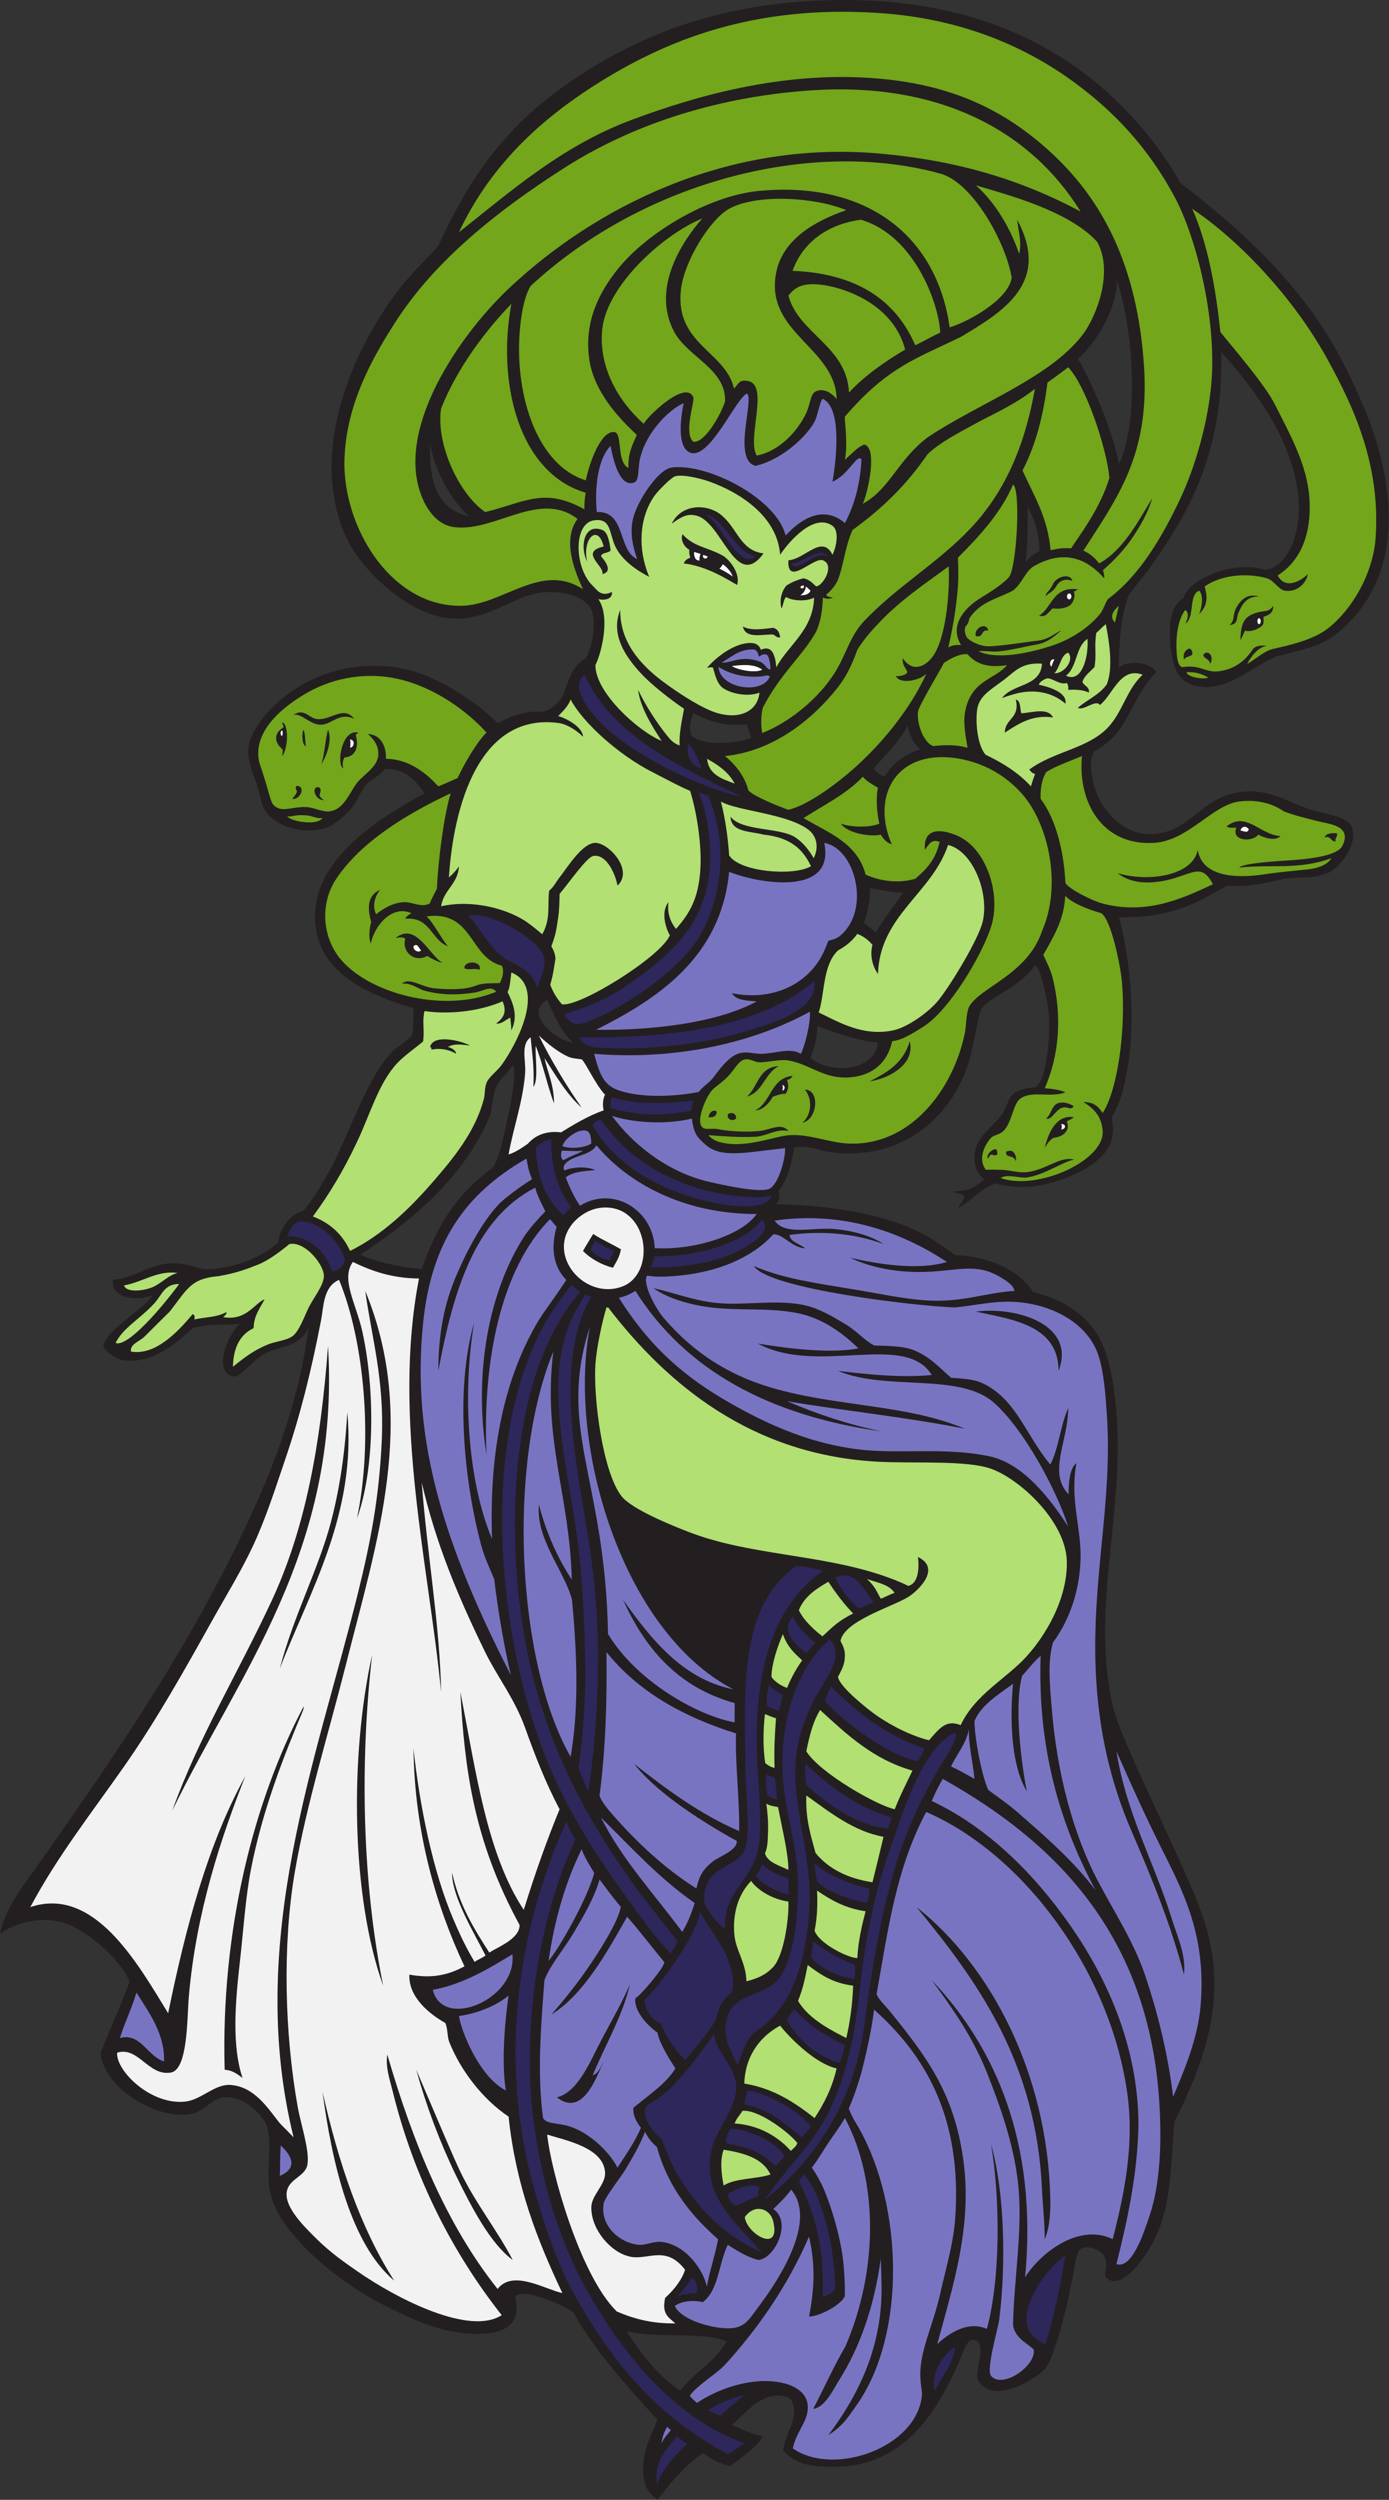
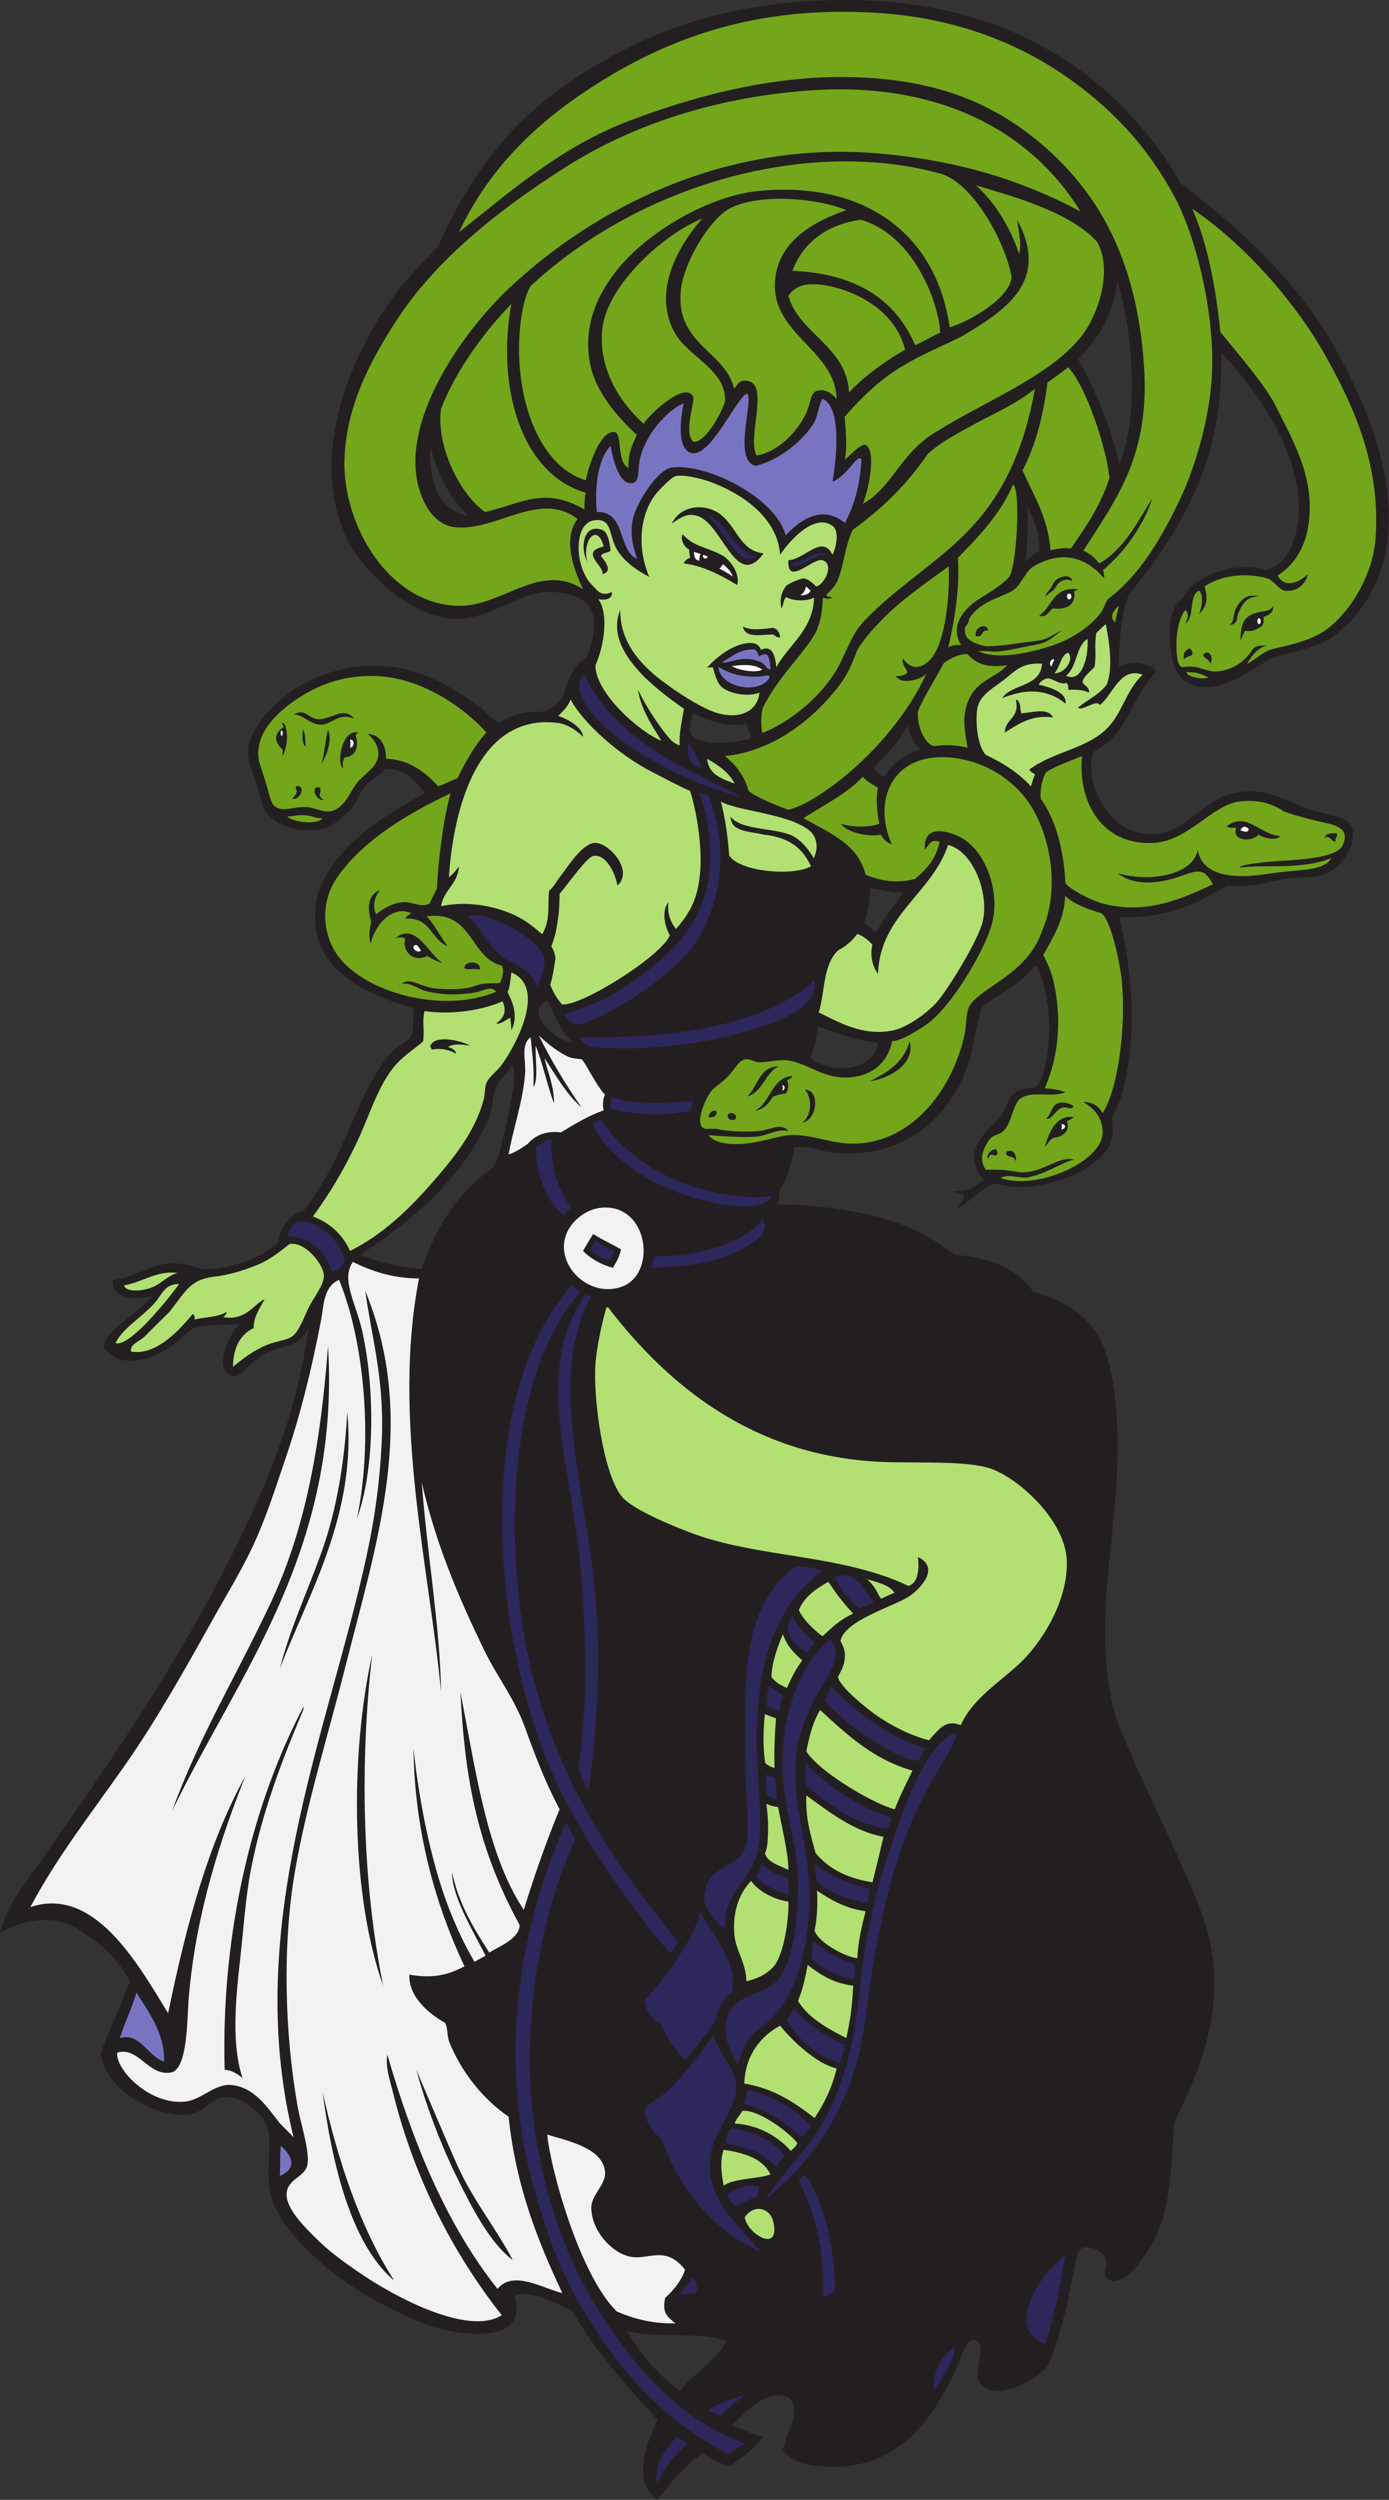
<svg xmlns="http://www.w3.org/2000/svg" viewBox="0 0 483.6 870.24" height="870.24" width="483.6" xml:space="preserve" id="svg2" version="1.1">
  <rect x="0" y="0" width="483.6" height="870.24" fill="#333333" stroke="none" />
  <defs id="defs6" />
  <g transform="matrix(1.333,0,0,-1.333,0,870.24)" id="g10">
    <g transform="scale(0.1)" id="g12">
      <path id="path14" style="fill:#231f20;fill-opacity:1;fill-rule:evenodd;stroke:none" d="m 3189.6,5608.8 c 6.68,-265.62 -86.98,-425.62 -192.87,-572.4 -15.08,-19.3 -33.27,-41.65 -48.33,-61.2 -20.21,-53.5 -24.27,-110.92 -26.5,-190 21.69,19.34 82.6,15.09 98.49,-11.6 -48.8,-46.41 -73.43,-130.83 -111.59,-169.2 -19.29,-19.38 -31.53,-26.36 -50.3,-38.19 -7.58,-10.72 -11.03,-27.31 -7.31,-59.01 9.94,-84.52 88.81,-189.65 205.2,-147.6 64.83,23.42 100.27,96.08 197.24,101.84 73.75,4.38 113.95,-32.54 184.37,-51.44 36.39,-9.77 85,-16.04 93.59,-43.2 14.63,-46.22 -31.63,-101.37 -57.59,-115.2 -36.23,-19.3 -74.27,-12.12 -118.8,-18 -50.68,-10.77 -87.93,-22.32 -149.67,-18.27 -29.59,-15.82 -70.69,-40.43 -105.93,-53.73 -51.56,-19.47 -102.75,-29.65 -176.41,-28.8 37.37,-147.41 46.03,-322.28 7.2,-460.8 -6.28,-22.42 -17.96,-45.91 -26.74,-63.51 5,-24.14 3.69,-45.29 -2.06,-62.49 -21,-62.92 -130.79,-107.48 -202.61,-115.73 -39.01,-4.47 -74.52,0.46 -99.78,7.73 -42.81,-16.48 -63.09,-47.47 -97.21,-64.8 6.4,12.78 18.07,24.49 15.6,31.24 -2.18,5.95 -17.25,7.37 -29.99,11.96 39.61,4.1 46.55,2.06 83.04,31.88 -12.05,11.31 -24.02,24.72 -25.44,50.92 -2.65,60.12 44.09,79.91 72,118.8 16.07,26.41 16.28,50.2 40.11,60.71 10.54,4.63 32.68,10.33 46.28,9.75 28.98,17.46 40.12,127.65 36.01,185.14 -3.49,48.73 -21.15,126.92 -36.01,133.2 -49.57,-64.32 -125.34,-84.1 -141.45,-115.25 -11.05,-36.43 -19.07,-89.44 -27.75,-122.35 -39.76,-150.73 -174.79,-279.11 -374.39,-248.4 -12.88,1.98 -48.01,17.29 -85.64,10.8 -0.92,-5.89 -11.95,-82.52 -40.57,-112.01 3.57,-6.96 2.48,-27.89 -6.99,-35.59 140.38,-3.74 287.7,-24.35 392.4,-82.8 27.74,-15.49 54.24,-35.54 75.6,-50.4 89.56,-3.29 167.95,-40.41 203.7,-96.18 38.64,-10.14 71.89,-23.29 102.29,-44.22 70.43,-48.49 96.55,-107.38 111.6,-234 32.5,-273.24 -61.04,-516.93 -10.8,-781.2 10.52,-55.29 33.31,-103.71 54.01,-151.2 43.5,-99.85 88.61,-192.1 129.6,-284.4 51.15,-115.2 100.49,-217.49 82.8,-374.4 -12.08,-107.23 -53.27,-203.01 -100.8,-298.802 -11.97,-175.976 -12.17,-268.761 -93.61,-370.8 -20.48,-25.664 -53.79,-56.575 -79.2,-39.602 -20.69,13.828 6.22,29.817 -10.8,61.199 -8.09,14.946 -43.58,29.856 -61.2,18 -13.2,-8.886 -16.3,-57.058 -21.6,-79.199 -7.65,-32.031 -11.09,-56.758 -18,-82.793 -10.43,-39.355 -31.62,-120.926 -50.4,-147.605 C 2717.6,324.57 2599.73,244.063 2556,309.602 c -15.18,22.734 28.14,106.289 -14.41,107.996 -18.9,0.761 -26.82,-36.68 -39.6,-64.793 C 2434.16,203.555 2337.68,60.84 2120.39,90 c -30.25,4.062 -54.98,16.641 -75.59,39.602 6.31,25.906 12.95,44.304 21.59,64.793 8.24,19.531 15.99,68.214 -14.4,75.605 -57.22,13.918 -96.17,-33.77 -140.39,-74.832 22.11,-7.551 46.54,-22.746 80.17,-29.016 -12.56,-28.476 -61.06,-60 -84.38,-77.668 C 1876.2,95.129 1855.64,107.59 1836,122.402 1785,85.691 1752.97,46.887 1717.2,0 c -29.56,24.102 -41.74,43.938 -36,100.801 4.14,41.035 24.3,79.601 36,108 -76.02,84.519 -164.32,180.152 -219.6,280.801 -32.72,22.781 -132.4,65.027 -152.74,41.16 20.15,-73.36 -26.97,-106.258 -135.26,-95.164 -75.2,7.703 -139.97,39.199 -205.2,72 -59.849,30.097 -120.029,71.632 -165.599,111.601 -52.102,45.703 -117.91,112.063 -133.203,183.606 -11.946,55.879 5.918,118.711 -7.203,169.199 -7.961,30.666 -64.153,86.016 -115.204,79.196 -28.992,-3.88 -51.25,-36.61 -82.793,-43.2 -85.656,-17.883 -229.246,64.79 -237.605,158.4 14.875,42.67 52.102,120.54 75.602,187.21 -23.547,58.42 -115.446,138.5 -176.391,154.79 C 98.754,1525.3 39.078,1503.78 0,1479.6 c 16.832,73.54 66.824,132.22 107.992,190.8 204.938,291.55 406.852,585.5 561.61,932.4 61.753,138.43 113.949,288 136.793,460.81 -9.227,-24.42 -19.739,-31.21 -39.594,-43.21 -13.52,-8.17 -50.418,-14.66 -72,-25.2 -35.461,-17.33 -66.383,-65.97 -86.406,-61.2 -53.817,12.82 -11.383,113.68 18,136.8 -40.965,-4.24 -79.559,1.87 -122.395,-10.8 -33.023,-28.09 -102.219,-98.87 -187.199,-82.8 -15.676,2.97 -45.567,24.69 -46.801,36 6.387,42.37 110.156,98.97 127.598,132.16 -40.469,-15.6 -109.672,-8.22 -102.399,40.64 53.02,4.64 95.606,39.66 147.594,43.2 26.742,1.83 54.238,-5.25 87.418,-15.42 53.75,-1.74 142.977,20.01 197.187,70.93 -1.339,14.7 13.536,48.56 35.793,66.89 4.528,3.72 16.664,12.55 28.813,14.4 24.922,28.57 53.648,77.34 69.406,106.44 51.328,94.79 95.176,237.1 160.99,307.56 15.41,16.5 49.89,34.71 53.99,46.8 3.75,10.99 3.65,68.57 3.61,68.65 -120.141,35.71 -274.625,98.05 -255.602,266.15 16.93,137.99 175.602,235.99 284.402,295.2 -14.4,21.04 -48,67.95 -103.15,63.12 -20.662,-24.13 -42.435,-28.67 -55.478,-48.56 -14.914,-22.73 -20.313,-40.21 -32.18,-54.16 -14.804,-17.42 -46.797,-44.66 -64.801,-50.4 -61.398,-19.6 -136.824,3.63 -161.996,46.8 -8.097,13.9 -13.621,44.8 -21.593,68.4 -13.352,39.49 -31.008,78.27 -14.403,118.8 35.938,87.72 173.793,205 360.001,187.2 90.45,-8.64 165.48,-54.54 230.4,-100.8 18.56,-13.22 32.33,-28.93 55.82,-47.57 35.31,21.78 75.4,33.3 116.97,29.57 30.95,10.07 49.61,32.84 56.6,54.85 12.62,41.05 27.97,71.3 55.01,85.55 19.08,30.61 30.14,105.03 10.8,133.2 -22.75,33.13 -78.11,40.77 -111.6,39.6 -84.67,-2.95 -150.04,-77.81 -254.11,-68.92 -111.66,9.54 -234.469,130.32 -271.496,212.92 -103.305,230.5 28,502.79 136.806,644.4 31.59,41.12 75.44,83.03 104.4,115.2 103.39,229.05 217,345.83 370.8,446.4 161.71,105.75 357.27,182.21 619.2,194.4 412.58,19.19 686.27,-129.82 867.59,-356.4 24.52,-30.63 57.94,-77.45 80.7,-119.79 125.46,-96.72 245.86,-201.98 344.11,-337.41 50.55,-69.69 88.55,-142.2 125.99,-226.8 88.02,-198.82 130.49,-459.7 -64.75,-615.33 -36.48,-29.06 -91.91,-41.79 -152.75,-56.06 -61.44,-25.15 -112.38,-78.29 -182.1,-81.01 -72.14,1.67 -91.74,39.63 -97.2,118.8 -4.5,65.51 7.64,95.48 34.95,114.46 12.66,42.31 95.62,80.67 159.45,79.94 17.32,-0.2 30.67,0.19 54.01,-7.2 62.35,9.05 94.95,102.4 86.39,190.8 -14.8,152.88 -119.84,287.65 -201.59,378 z M 1637.03,440.742 c 77.34,-20.644 191.75,0.496 260.17,-26.738 -26.69,-51.316 -83.06,-80.637 -120.83,-128.555 -56.33,37.254 -103.5,97.539 -139.34,155.293 z M 2917.54,5794.93 c 41.46,-124.34 59.36,-359.48 5.65,-477.73 -17.73,77.33 -42.12,140.99 -75.59,212.4 -7.14,15.23 -23.28,49.15 -32.4,61.2 49.76,44.42 100.05,128.69 102.34,204.13 z m -233.49,-591.66 c 14.97,-23.19 30.77,-66.66 30.98,-113.66 -12.12,-6.34 -21.73,-13.06 -36.63,-28.01 6.81,48.68 5.67,97.22 5.65,141.67 z M 1123.2,5367.6 c 12.78,-60.18 42.76,-131.31 100.8,-187.2 -80,16.01 -103.41,88.58 -100.8,187.2 z m 1247.37,-733.38 c 4.59,-24.67 16.11,-50.06 33.7,-62.47 -36.13,-10.51 -74.68,-37.07 -93.32,-71.23 -12.04,3.56 -24.06,10.98 -28.41,21.46 29.97,35.12 67.71,70.17 88.03,112.24 z m -559.77,31.38 c 38.46,-18.88 78.71,-35.22 140.39,-28.8 2.23,-13.38 8.58,-22.62 10.8,-36 -44.12,-14.73 -126.35,-20.73 -154.65,5.94 -7.09,10.19 -8.05,28.81 3.46,58.86 z m 460.79,-457.2 c 29.89,-2.51 53.81,-10.99 86.41,-10.8 -20.12,-35.08 -39.04,-50.62 -70.71,-104.9 -7.59,7.05 -21.69,19.8 -30.72,25.1 9.3,25.5 17.3,61.74 15.02,90.6 z m -136.79,-360 c 49.67,-17.52 98.31,-36.08 158.39,-43.2 -10.56,-75.77 -123.85,-82.72 -176.39,-39.6 9.14,24.45 18.14,49.05 18,82.8 z m -705.6,68.4 c 18.76,-38.16 33.87,-81.23 68.4,-111.6 -42.49,4.53 -132.74,75.02 -68.4,111.6 z m -90,-169.2 c 11.1,-19.03 -3.45,-96.56 -14.4,-144 -10,-43.36 -19.83,-97.8 -36,-122.4 -31.07,-23.92 -58.94,-47.99 -82.8,-75.6 -49.54,-57.33 -78.91,-118.77 -104.4,-190.8 -55.67,3.13 -120.405,18.73 -160.912,37.01 127.962,82.64 270.552,199.79 337.302,358.99 9.39,22.36 6.06,50.65 18.01,79.2 8.18,19.53 29.82,33.64 43.2,57.6 v 0" />
      <path id="path16" style="fill:#73a61b;fill-opacity:1;fill-rule:evenodd;stroke:none" d="m 2822.39,5976.01 c -154.93,82.73 -320.64,133.02 -522,151.19 -406.91,36.73 -749.87,-144.54 -968.39,-349.2 -121.68,-113.95 -279.59,-337.65 -241.2,-511.2 11.67,-52.75 42.88,-109.16 97.19,-115.2 106.74,-11.87 221.9,97.57 320.4,21.6 -39.73,-54.09 -9.26,-132.75 14.4,-183.6 -109.45,71.74 -208.28,-40.97 -316.79,-43.2 -176.84,-3.63 -302.648,189.58 -306.488,365.14 -0.711,151.08 69.687,276.93 133.678,376.46 102.94,160.06 265.82,290.34 442.81,403.2 187.97,119.87 415.04,186.69 648,201.6 320.41,20.52 563.43,-98.86 698.39,-316.79 z M 3308.4,4842 c -15.67,1.24 -29.68,0.81 -37.55,-10.93 -21.83,-32.54 -50.82,-51.05 -87.93,-55.8 -33.04,-4.22 -47.26,17.56 -92.35,11.19 -15.8,-2.92 -18.23,34.16 -17.86,62.08 0.4,31.64 7.35,67.34 23.29,87.06 10.89,-8.82 5.9,-23.62 0,-36 25.93,18.17 7.5,74.1 35.99,86.4 13.22,-13.47 6.17,-45.96 0,-61.2 23.57,22.44 21.58,47.37 14.4,72 38.38,27.22 103.14,37.87 162.01,21.6 19.16,-5.29 31.71,-30 46.8,-32.4 31.61,-5.02 55.32,17.2 61.19,43.2 -21.44,-19.98 -59.83,-40.41 -79.19,-3.6 56.43,35.95 89.35,102.63 82.8,201.6 -5.83,87.91 -50.97,167.15 -90,244.8 -26.39,52.47 -110.18,149.04 -142.47,189.29 -12.3,115.19 -32.42,228.71 -73.53,321.91 129.48,-87.33 267.71,-237.77 352.8,-392.4 67.92,-123.42 139.77,-275.73 125.99,-468 -6.43,-89.92 -58.7,-182.89 -122.4,-234 -39.97,-32.07 -101.28,-44.77 -145.48,-55.09 -22.66,-5.29 -45.67,-26.55 -67.35,-39.33 1.07,2.65 2.64,4.11 4.03,8.02 11.26,17.55 25.68,35.4 46.81,39.6 z m -97.21,54 c 23.8,2.61 17.54,17.77 23.39,31.66 10.99,26.1 23.66,43.43 53.99,43.2 -26.13,6.92 -42.14,-3.73 -54.06,-20.64 -19.4,-27.55 -5.9,-40.3 -23.32,-54.22 z m 28.52,-39.62 c 8.83,15.89 8.61,20.47 12.91,25.22 6.36,-3.26 22.13,0.08 28.26,3.08 18.01,8.8 20.8,11.33 19.3,32.95 13.67,4.34 26.04,9.94 25.21,28.8 -10.91,-17.14 -20.64,-11.89 -40.26,-17.29 -34,-9.37 -44.11,-24.05 -45.42,-72.76 z M 3092.39,4806 c 7.84,11.3 22.1,6.42 22.04,16.48 -0.03,5.28 -2.42,10.22 -7.63,12.32 -8.42,-2.14 -18.11,-10.7 -14.41,-28.8 z m 50.4,10.8 c 3.65,-9.55 14.76,-8.17 18,-21.6 7.53,9.32 4.03,30.68 -10.79,28.8 -3.36,-1.11 -6.12,-3.1 -7.21,-7.2 z M 2556,4827.6 c 15.67,2.26 34.23,-2.14 51.88,-0.42 33.73,3.27 68.31,12.55 102.08,18.65 28.93,5.22 46.37,24 62.03,35.77 -17.79,-6.48 -30.86,-22.49 -60.74,-26.15 -42.88,-5.25 -98.11,-14.39 -129.64,-14.85 -21.33,-0.32 -53.77,14.94 -58.02,26.6 -2.17,5.98 -6.53,15.55 -1.15,26.3 6.31,4.77 8.4,14.09 9.66,20.56 27.72,41.06 67.85,49.64 106.49,68.34 28.19,12.46 37.34,54.09 62.21,67.63 83.24,47.54 143.66,14 182.79,-31.63 1.59,4.4 -0.62,14.05 -2.8,20.96 29.68,25.83 57.31,55.05 78.41,87.04 20.53,31.14 38.34,61.37 50.4,100.8 -35.05,-56.75 -75.01,-135.53 -138.73,-170.22 -11.51,15.56 -25.89,26.73 -41.27,33.42 88.49,137.8 173.97,250.1 158.4,482.4 -17.54,261.59 -107.82,438.33 -255.61,568.8 -122.48,108.15 -262.78,171.08 -464.39,183.6 -225.96,14.04 -442.1,-43.38 -622.8,-111.6 -181.17,-68.39 -317.66,-190.27 -446.4,-291.6 77.31,164.89 199.46,283.23 345.6,378 193.47,125.46 425.78,216.3 752.4,194.4 207.55,-13.92 375.32,-83.24 507.59,-180 110.68,-80.95 196.49,-175.97 262.81,-298.8 58.1,-107.62 109.66,-318.14 97.19,-482.4 -7.91,-104.25 -42.31,-224.55 -82.8,-309.6 -44.51,-93.52 -102.51,-196.13 -187.2,-259.2 -8.12,-9.86 -10.95,-26.36 -21.6,-39.6 -25.8,-32.11 -71.5,-64.96 -125.99,-82.8 -53.47,-17.5 -141.89,-38.19 -190.8,-14.4 z m 175.24,143.69 c 8.49,9.77 18.81,10.54 28.33,27.17 7.55,13.17 23.83,20.72 41.22,12.74 -3.66,20.36 -40.59,13.43 -50.73,-8.35 -9.54,-20.51 -18.63,-20.56 -18.82,-31.56 z m -17.37,-50.86 c 18.07,-4.46 20.99,5.61 35.52,19.16 12.73,-2.04 36.38,-0.96 47.81,10.41 7.23,7.2 12.01,23.62 7.66,33.36 2.66,1.06 7.8,4.82 11.34,5.86 -65.95,9.56 -67.61,-47.09 -102.33,-68.79 z M 2548.8,4867.2 c 21.02,-5.43 12.55,18.65 32.39,14.4 -4.66,23.88 -38.92,6.33 -32.39,-14.4 z m 233.47,-677.87 c 12.39,-14.79 47.65,-32.63 94.12,-45.73 26.38,-17.66 50.37,-138.31 54,-180 10.91,-125.06 -11.7,-283.02 -50.39,-342 -11.17,17.56 -23.73,29.07 -50.4,28.8 29.92,-18.29 47.76,-39.05 50.4,-75.6 5.27,-77.37 -170.49,-156.83 -266.52,-122.79 17.23,11.24 47.47,-0.45 67.22,1.19 46.07,5.94 97.89,42.78 124.7,46.8 -35.19,10.05 -73.02,-26.2 -121.1,-32.41 -24.16,-3.11 -40.17,4.38 -65.66,5.59 -11.57,0.55 -32.18,1.03 -43.64,0.33 -21.74,28.49 -3.18,64.91 13.4,83.29 7.03,7.79 22.43,8.16 32.39,18 24.1,23.78 24.05,72.84 46.81,86.4 32.11,19.13 73.98,0.01 115.19,14.4 -11.21,5.77 -33.47,9.73 -53.99,10.8 38.15,87.54 44.85,187.08 21.59,284.4 -5.58,23.37 -14.66,41.4 -25.44,63.78 33.46,58.81 54.41,96.66 57.32,154.75 z m -49.88,-582.13 c 15.7,-4.6 23.49,23.51 43.21,28.8 12.59,3.38 21.65,-8.3 28.79,3.6 -13.19,9.18 -31.56,12.45 -43.07,6.93 -14.8,-7.08 -14.86,-26.95 -28.93,-39.33 z m -3.59,-75.6 c 6.4,8.76 12.1,20.15 23.93,25.74 21.66,1.23 44.15,17.67 33.66,42.66 9.18,4.26 15.46,7.99 18,10.8 -45.01,7.52 -65.71,-39.68 -75.59,-79.2 z m -147.61,-28.8 c 2.45,6.26 6.32,12.75 11.78,9.64 3.75,-2.14 8.36,-1.33 11.89,1.02 0.86,15.49 -4.63,15.64 -12.67,11.33 -8.03,-4.31 -17.07,-16.54 -11,-21.99 z m 72,-7.2 c 2.12,12.92 -2.45,20.11 -7.19,25.2 -6.01,3.87 -12.02,2.31 -18,0 -2.09,-18.89 18.93,-5.61 25.19,-25.2 z M 842.402,4392 c -14.785,-21.45 -87.164,-7.67 -91.625,4.8 13.282,-2.47 15.844,4.55 48.422,2.4 17.832,-1.18 26.567,-9.3 43.203,-7.2 z m 334.798,64.8 c -16.55,-52.07 -32.82,-171.8 -36,-248.4 -0.6,-2.91 -14.16,-27.5 -19.05,-39.6 -22.4,-11.52 -45.96,4.82 -67.35,3.6 -28.21,-1.61 -50.7,-14.51 -72.245,-31.36 -11.825,21.04 -1.871,50.9 11.039,63.76 -36.188,-14.72 -33.297,-50.46 -24.074,-84.55 -4.051,-14.16 -7.735,-38.47 -1.125,-55.85 10.316,48.98 57.105,101.64 106.285,79.01 -5.48,-2.55 -13.44,-7.85 -16.29,-14.21 66.59,5.38 67.15,-55.26 111.61,-72 -15.32,17.01 -41.46,67.06 -56.03,77.91 121.69,17.29 112.25,-108.08 196.43,-128.31 7.74,-14.15 1.6,-33.79 -5.13,-45.75 -24.74,-1.05 -42.84,1.31 -64.2,-7.23 -29.25,-11.69 -79.32,-9.24 -109.77,-6.03 -35.11,5.4 -61.96,28.74 -81.64,11.96 21.69,1.58 33.7,-7.94 55.01,-17.23 42.1,-12.56 85.94,-13.69 136.18,-6.04 20.22,3.07 42,20.09 55.15,1.92 -141.12,-58.42 -339.207,-2.03 -410.402,90 -43.465,56.19 -50.11,140.94 -7.203,205.2 65.875,98.63 187.235,170.69 298.805,223.2 z m -144,-378 c 5.66,1.02 20.94,3.97 25.19,-2.58 -9.33,-31.29 21.75,-63.31 57.7,-44.27 12.39,-8.01 28.66,-15.91 39.51,-17.95 -35.62,21.04 -69.14,107.82 -122.4,64.8 z m 180,-79.2 c 12.71,-5.78 22.44,1.53 39.59,-3.6 6.37,24.32 -41.79,24.65 -39.59,3.6 z M 1850.4,3564 c 37.92,-2.82 80.31,-6.44 122.81,-4.19 29.09,1.54 55.52,21.99 85.99,14.99 -17.83,22.82 -47.99,2.78 -75.61,0 -32.4,-3.27 -79.25,-1.26 -107.99,4.78 -18.48,3.89 -35.12,-4.22 -43.2,7.2 -13.62,19.25 12.97,80.15 28.8,96.02 8.61,8.65 23.99,18.33 38.34,32.65 19.38,19.33 27.92,41.98 45.5,46.17 12.89,3.06 24.98,-6.54 36.01,-7.21 24.46,-1.47 55.08,9.46 81.74,3.99 57.18,-11.72 92.12,-49.9 160.23,-43.22 59.28,5.8 95.52,40.54 107.23,94.14 27.04,2.23 61.89,25.55 83.8,39.61 65.38,41.92 150.33,183.97 174.35,258.67 27.6,85.85 -12.19,204.39 -86.41,237.6 -31.67,14.18 -91.12,29.89 -86.39,-36 11.19,14.09 16.56,29.18 38.54,20.56 -9.05,-39.56 -26.37,-64.83 -63.55,-96.3 -44.38,-12.94 -91.9,-6.11 -129.8,10.94 -20.99,82.21 -97.16,109.24 -161.99,147.6 53.27,34.33 112.39,62.8 154.79,108 9.05,-11.45 25.18,-20.43 39.6,-28.8 -5.85,-23.63 -2.92,-67.73 3.61,-93.6 -24.46,-11.21 -75.97,-9.69 -100.8,0 20.39,-28.54 84.16,-34.49 104.39,-28.8 6.7,-10.5 14.18,-20.83 28.81,-25.2 -51.21,116.06 1.93,238.47 151.19,226.8 90.16,-8.3 153.09,-53.56 190.8,-97.2 65.88,-76.23 103.77,-234.31 50.4,-356.4 -38.5,-114.26 -162.85,-146.41 -190.8,-198 -8.18,-20.71 -6.88,-49.34 -10.79,-68.4 -30.18,-147.2 -143.14,-298.86 -309.61,-288 -45.34,2.97 -98.94,24.75 -147.6,21.6 -42.63,-2.76 -116.02,-36.4 -183.59,-18 -11.35,3.09 -23.14,10.03 -28.8,18 z m 421.19,140.4 c 56.41,8.52 119.33,48.51 104.41,104.4 -17.26,-59.31 -63.42,-83.2 -104.41,-104.4 z m -320.4,-39.6 c 42.01,11.99 46.33,61.67 82.81,79.2 -52.4,-1.6 -54.09,-53.92 -82.81,-79.2 z m 21.6,-36 c 19.01,-0.34 36.89,19.17 45.59,35.43 12.64,5.01 24.73,8.13 33.61,7.77 7.71,10.47 8.53,23.15 3.61,36 6.88,1.52 12.22,5.34 14.4,10.8 -56.98,-5.42 -55.56,-69.25 -97.21,-90 z m 122.41,-32.4 c 40.11,7.3 47.5,85.94 7.19,86.4 21.67,-25.71 15.97,-69.62 -7.19,-86.4 z m -244.8,14.4 c 13.44,-1.44 21.12,2.88 21.6,14.4 -9.27,8.22 -20.37,-3.57 -21.6,-14.4 z m 50.4,7.2 c -2.19,-13.43 13.08,-18.9 21.59,-10.8 2.19,13.44 -13.07,18.89 -21.59,10.8 z m 925.2,936 c -11.55,-120.86 53.28,-234.41 187.19,-226.8 90.66,5.15 152.12,98.55 223.2,108 45.09,5.99 86.24,-4.25 116.99,-25.67 29.3,-11.39 58.52,-17.72 84.62,-24.73 31.66,-8.51 94.38,-10.93 68.39,-64.8 -13.68,-28.36 -93.15,-35.6 -148.89,-39.05 -17.03,-1.05 -112.77,-6.81 -120.72,-18.25 35.86,4.47 81,2.94 117.11,3.85 44.3,1.1 87.24,6.42 123.71,21.05 -8.88,-15.89 -31.84,-26.66 -63.56,-29.82 -32,-3.19 -69.27,-6.57 -103.1,-11.32 -86.44,-14.46 -171.75,-6.49 -182.54,62.74 -12.02,-66.5 -125.63,-85.66 -208.8,-61.2 41,-33.08 102.97,-27.61 154.79,-10.8 48.46,15.73 68.14,30.92 93.61,-18 -68.14,-31.4 -167.91,-82.3 -288,-50.4 -29.32,7.79 -89.84,38.93 -97.21,54 -4.16,81.52 -24.16,165.12 -64.79,219.6 -1.18,30.15 4.52,52.31 14.01,69.06 19.3,14.06 61.23,28.62 93.99,42.54 z m 378,-183.6 c 4.63,-4.96 15.63,-3.56 25.2,-3.6 -14.38,-34.87 41.53,-38.79 57.6,-18 11.87,-7.77 45.4,-18.35 57.59,-3.6 -51.98,2.02 -89.93,65.89 -140.39,25.2 z m 255.6,-28.8 c 17.92,4.72 15.31,-11.08 28.8,-10.8 -2.62,11.01 6.21,10.59 3.59,21.6 -15.25,0.86 -28.51,-0.29 -32.39,-10.8 z m -2188.8,273.61 c -12.17,-9.91 -46.75,-57.15 -75.6,-118.81 -16.94,-6.99 -33.09,-14.77 -50.4,-21.6 -27.19,30.11 -73.74,71.7 -136.81,72 1.51,30.25 -12.045,63.12 -46.795,64.8 15.305,-14.49 27.52,-29.76 26.981,-52.71 -0.828,-35.5 -41.914,-53.82 -58.891,-79.2 C 908.891,4449.2 896.309,4416.48 864,4410 c -20.437,-4.1 -43.332,10.17 -64.801,10.8 -39.597,1.16 -65.277,-16.98 -86.406,7.2 -5.496,7.51 -11.504,32.8 -18.34,55.73 -7.273,24.43 -15.293,46.61 -17.652,55.87 -17.176,81.73 66.187,146.01 125.992,180 74.27,42.19 160.703,53.34 238.157,35.49 96.47,-22.23 180.71,-85.23 229.85,-139.88 z m -446.402,35.99 c -18.121,4.05 -30.687,27.63 -57.597,10.8 23.453,3.05 43.691,-27.88 73.824,-26.11 26.586,1.57 46.441,33.48 84.574,15.31 -28.629,37.22 -65.019,-8 -100.801,0 z M 738,4554 c 10.203,16.81 16.184,54.98 7.199,79.2 -2.199,4.82 -3.832,8.46 -9.648,7.44 3.254,-2.68 4.554,-6.76 4.972,-11.77 -21.914,-12.23 -28.46,-35.41 -2.398,-57.66 0.82,-5.56 -1.156,-11.26 -0.125,-17.21 z m 61.199,25.2 c -2.734,8.15 -1.015,36.26 -7.195,43.2 -3.051,-7.51 -4.441,-38.94 7.195,-43.2 z m 39.602,-46.8 c 15.89,23.58 29.429,66.42 18,90 -6.664,-19.35 -9.59,-70.04 -18,-90 z m 57.594,-10.8 c -2.547,13.35 -0.77,21.61 3.605,28.8 30.875,1.94 37.336,30.39 29.16,58.08 0.996,2.94 4.27,4.7 6.836,6.72 -42.996,10.93 -58.101,-81.82 -39.601,-93.6 z m -133.196,-79.2 c 19.739,-4.86 37.563,33.38 11.567,33.69 -6.176,-9.01 1.406,-10.49 0.523,-14.84 -1.476,-7.23 -6.203,-11.73 -12.09,-18.85 z m 82.797,-3.6 c -22.051,14.26 -2.523,19.74 -10.797,32.4 -3.363,1.69 -6.933,1.91 -10.801,0 -8.894,-9.57 3.586,-33.43 21.598,-32.4 z M 3099.6,4773.6 c 14.5,-2.44 23.17,3.04 55.97,-14.12 -6.89,-6.67 -57.78,0.13 -55.97,14.12 z m -469.33,17.73 c -33.38,-39.31 -95.88,-38.4 -110.27,-125.73 -3.8,-26.43 1.46,-57.72 7.2,-90 -29.7,8.43 -60.08,7.86 -88.96,4.36 -24.02,7 -44,55.41 -40.64,89.24 1.5,15.23 57.65,107.63 67.76,127.91 12.78,8.81 40.56,25.49 61.79,22.77 22.94,-25.95 53.2,-36.14 103.12,-28.55 z m 291.87,154.55 c -4.63,-20.98 -7.71,-32.53 -9.75,-42.68 -15.86,13.29 -4.41,31.76 9.75,42.68 z m -444.34,103.35 c 3.08,-49.87 -3.33,-175.48 -38.45,-230.69 -18.4,-28.92 -54.81,-49.75 -81.35,-8.94 -1.98,-19.91 8.57,-25.47 11.8,-36.52 -3.03,-7.76 -18.34,-10.97 -29.8,-10.28 12.06,-24.05 67.27,-9.42 79.68,6.68 -47.43,-105.2 -142.08,-217.05 -243.51,-291.85 -30.26,-22.32 -76.29,-53.94 -116.97,-64.03 -21.98,7.56 -90.16,34.83 -104.4,50.4 -3.51,12.58 -6.69,20.68 -10.8,28.8 -13.44,26.46 -29.48,43.38 -50.41,61.2 126.73,12.35 230.55,97.21 295.21,180 23.67,30.33 36.7,59.81 50.4,97.2 16.61,27.65 41.53,55.34 64.8,79.2 50.96,52.29 114.86,95.96 173.8,138.83 z M 2646,5263.2 c 20.86,-15.71 8.89,-212.41 -9.31,-239.72 -10.71,-16.05 -51.3,-42.11 -73.5,-55.48 -36.35,-21.91 -87.12,-68.38 -52.98,-124.19 -13.17,1.09 -25.32,-0.4 -33.41,-6.7 10.08,43.53 20.97,101.62 25.19,159.69 1.39,19.04 1.29,47.1 0,75.33 55.24,54.83 113.61,118.52 144.01,191.07 z m -655.21,-649.02 c -3.98,22.52 -3.04,47.2 1.43,65.51 43.91,87.07 105.99,138.33 138.97,198.31 13.44,28.13 17.33,62.23 18.01,90 11.98,-6.11 24.14,-1.66 26.07,-0.15 -11.01,1.29 -14.95,3.68 -17.87,6.88 12.44,10.61 25.63,25.15 31.4,40.07 15.9,41.16 17.57,84.61 38.06,129.6 81.53,59.12 142.45,120.05 195.93,198 33.79,31.94 84.7,57.63 132.44,83.82 30.6,16.79 94.85,44.77 147.84,86.64 -27.96,-157.11 -82.47,-273.68 -168.68,-364.86 -84.14,-89 -192.46,-151.92 -277.19,-241.2 -36.95,-38.93 -47.23,-87.37 -75.61,-133.2 -42.7,-68.99 -119.92,-132 -190.8,-159.42 z m 753.17,477.51 c -7.38,85.65 -43.07,141.28 -73.28,208.03 37.09,70.75 55.21,151.39 65.32,229.88 22.06,15.11 34.23,25.05 54,39.6 45.21,-46.56 99.88,-208.13 107.71,-288.47 -24.76,-81.5 -76.73,-147.94 -100.07,-184.23 -18.64,0.8 -24.53,1.19 -53.68,-4.81 z M 1335.6,5734.8 c -38.37,-207.75 19.9,-441.94 194.4,-493.2 -3.26,-14.66 -3.66,-27.54 -3.61,-43.2 -105.75,58.46 -154.79,18.36 -259.19,-7.2 -68.23,47.21 -129.05,176.87 -115.2,270 41.59,106.37 118.43,206.43 183.6,273.6 z m 882,-231.42 c -6.33,121.6 -131.59,153.45 -158.4,253.02 16.72,21.17 35.37,33.56 82.79,28.8 53.75,-5.4 189.87,-45.65 222.15,-169.73 -50.66,-29.76 -106.78,-68.6 -146.54,-112.09 z m 238.08,156.32 c -18.25,-7.81 -41.19,-21.71 -65.29,-32.9 -51.55,120.05 -155.58,187.63 -320.39,194.4 28.32,78.64 96.93,122.44 178.25,133.45 142.96,-41.3 205.38,-226 207.43,-294.95 z M 1834.46,5958 c -49.34,-55.66 -134.61,-179.7 -74.06,-295.2 34.99,-66.74 137.9,-98.8 133.19,-183.6 -13.97,-40.43 -54.57,-108.49 -82.79,-104.4 -24.73,22.52 1.46,96.49 0.52,115.2 -18.56,48.98 -119.15,-47.4 -130.12,-68.4 -66.34,59.36 -118.97,148.81 -108.01,248.4 12.49,113.26 158.2,245.86 261.27,288 z m 375.93,21.6 c -78.43,-27.12 -166.92,-74.23 -183.59,-165.6 -28.33,-155.13 155.37,-193.25 158.4,-327.6 -12.5,15.15 -30.56,27.33 -50.4,21.6 -19.17,-5.16 -16.46,-30.82 -28.8,-57.6 -21.81,-47.29 -70.71,-100.91 -129.61,-111.6 -26.1,43.9 32.63,182.27 -21.59,194.4 -24.45,5.47 -26.19,-8.08 -37.68,-19.54 -21.91,97.34 -153.98,115.48 -138.73,257.14 8.22,76.22 76.68,185.14 126,212.4 71.48,39.51 223.96,30.7 306,-3.6 z m 338.41,64.8 c 78.8,-23.6 242.97,-65.86 316.8,-147.6 43.05,-75.89 -0.04,-194.15 -39.6,-244.8 -87.45,-111.96 -269.83,-176.68 -402.64,-265.36 -77.56,-58.05 -99.25,-135.51 -169.77,-173.84 14.33,32.38 38.8,147.26 3.61,154.8 -18.45,-7.77 -26.11,-18.47 -50.4,-39.6 7.46,41.04 0.61,86.03 -0.48,111.9 111.93,130.24 185.22,151.11 302.88,208.5 111.24,66.17 236.05,141.94 147.6,306 2.06,-24.44 12.83,-59.09 5.13,-88.94 -22.23,65.39 -61.99,134.29 -113.13,178.94 z m -68.41,-370.8 c -33.63,239.61 -216.91,382.47 -496.8,356.4 -133.27,-12.42 -294.16,-109.05 -370.8,-205.2 -45.13,-56.64 -89.54,-135.58 -73.04,-238.62 12.87,-80.4 74.57,-148.2 123.44,-193.38 -10.71,-25.28 -23.67,-48.32 -21.59,-86.4 -31.91,15.29 -15.03,88.28 -36,93.6 -34.78,5.75 -65.24,-76.32 -75.6,-126 -124.68,38.22 -184.85,217.07 -172.8,385.2 2.86,39.89 10.75,93 28.8,122.4 301.44,279.24 745.58,386.37 1076.39,291.6 87.2,-31.9 167.26,-188.2 180,-270 -8.5,-56.96 -111.8,-114.59 -162,-129.6 v 0" />
      <path id="path18" style="fill:#7974c2;fill-opacity:1;fill-rule:evenodd;stroke:none" d="m 1951.19,5500.8 c 19.1,-16.46 -39.01,-174.21 22.62,-189.01 75.28,18.44 138.17,83.72 154.8,117.53 7.31,14.88 12.91,52.26 20.3,57.57 51.15,-23.88 35.12,-159.94 25.48,-216.49 42.56,18.27 64.41,74.81 75.84,58.37 -4.01,-64.38 -17.3,-117.2 -43.43,-166.37 -47.25,40.35 -101.68,25.1 -154.81,-32.4 -20.73,83.06 -155.51,162.6 -251.99,176.4 -17.5,2.5 -39.5,3.14 -50.4,0 -34.54,-9.94 -87.94,-90.19 -97.2,-136.8 -6.99,-35.16 0.58,-69.43 11.81,-101.05 -51.2,22 -28.84,126.02 -105.41,122.65 -6.11,61.77 2.35,138.91 36,172.8 5.91,-32.95 23.11,-111.21 62.49,-95.41 11.9,5.85 9.32,34.77 13.11,55.81 12.03,66.74 70.72,131.07 115.2,151.2 -8.81,-42.97 -17.26,-117.45 17.99,-129.6 50.8,-17.51 119.03,143.62 147.6,154.8 v 0" />
      <path id="path20" style="fill:#ffffff;fill-opacity:1;fill-rule:evenodd;stroke:none" d="m 1812.89,5087.05 c 5.93,-1.76 11.56,-3.51 16.92,-5.29 -1.93,-4.12 -3,-8.72 -3,-13.58 0,-1.37 0.08,-2.72 0.24,-4.05 -2.21,0.65 -4.42,1.26 -6.66,1.85 -7.1,3.98 -7.98,15.8 -7.5,21.07 z m 74.91,-32.07 c 12.73,-9.14 21.22,-19.58 26.16,-32.27 -8.62,6.27 -20.72,13.66 -34.96,20.82 3.75,3.08 6.78,6.99 8.8,11.45 v 0" />
      <path id="path22" style="fill:#ffffff;fill-opacity:1;fill-rule:evenodd;stroke:none" d="m 2116.8,4986 c -3.07,-9.5 -14.51,-12.39 -26.48,-12.25 7.98,4.86 13.57,13.24 14.63,22.98 4.33,-3 8.06,-7.2 11.85,-10.73 v 0" />
      <path id="path24" style="fill:#b2e073;fill-opacity:1;fill-rule:evenodd;stroke:none" d="m 2888.2,4898.55 c 8.62,-43.28 20.05,-113.78 2.59,-157.35 -19.55,-27.67 -51.54,-40.16 -75.59,-61.2 14.32,-9.32 47.33,23.5 57.59,7.2 33.73,26.34 53.16,101.12 111.6,79.2 -41.04,-38.47 -51.11,-92.7 -86.39,-133.2 -52.14,-59.84 -143.66,-65.56 -209.57,-114.43 3.69,-6.24 10.96,-11.22 15.16,-11.57 -3.5,-8.97 -7.27,-19.22 -10.8,-32.4 -34.02,36.88 -74.01,61.24 -118.79,82.8 -21.97,26.08 -26.49,87.51 -21.61,118.8 5.48,35.06 35.97,51.18 68.4,75.6 29.27,22.04 46.72,47.06 100.8,43.2 -3.48,-61.31 -77.95,-51.65 -104.39,-90 12.23,4.94 20.89,7.59 32.4,10.8 48.88,13.65 97.71,5.93 133.19,-25.2 5.68,30.17 -45.52,44.26 -69.99,49.63 4.95,9.82 15.72,14.07 19.6,15.64 13.2,5.31 34.23,-17.81 53.99,-11.27 3.02,-4.17 4.75,-9.65 3.61,-18 21.8,1.39 40.56,-0.24 54,-7.2 2.66,15.86 -13.97,17.82 -16.71,28.28 4.06,15.24 21.6,27.69 31.6,38.81 5.45,35.16 -1.29,52.52 4.43,88.71 12.77,11.69 13.11,13.02 24.88,23.15 z m -850.6,181.06 c 24.99,37.16 89.22,109.61 136.79,75.59 18.31,-13.09 10.18,-55.28 0,-75.6 -27.3,54.8 -71.45,-11.41 -115.19,-14.4 -3.92,-71.09 65.41,9.35 90,0 32.75,-12.19 -0.07,-67.9 -17.76,-68.02 -7.44,6.65 -18.03,18.83 -33.41,20.97 -13.54,-3.41 -30.34,-10.03 -44.1,-18.97 -12.55,-15.2 -18.73,-37.52 -12.74,-59.98 6.49,12.88 4.9,24.58 12.62,30.06 14.58,-9.89 51.9,-12.51 72.49,-1.53 -2.41,-85.19 -68.3,-124.59 -98.6,-181.9 -1.27,14.03 -4.2,33.68 -12.86,43.06 -6.83,7.42 -17.15,7.72 -27.38,2.49 -3.32,10.36 -11.52,16.6 -21.86,17.57 -44.22,4.15 -97.17,-38.24 -118.8,-64.55 4.93,0.88 12.74,2.03 15.33,0.67 5.23,-16.77 10.16,-43.42 27.87,-54.67 24.24,-15.38 65.91,-21.66 93.59,-10.8 -4.18,-46.56 -48.46,-70.39 -107.99,-54 -36.8,10.13 -96.73,47.51 -144,82.8 -62.35,46.55 -112.54,106.06 -111.6,187.2 -26.02,-64.36 13.52,-121.75 54,-165.6 27.91,-30.25 78.42,-69.4 112.61,-92.56 -6.6,-37.33 -13.11,-63.67 -11.43,-95.8 -15.82,5.17 -24.68,15.43 -33.41,26.36 -26.32,32.93 -55.88,78.15 -74.97,118.8 4.98,-45.44 36.76,-95.23 61.19,-133.2 -60.77,24.7 -173.85,126.9 -172.79,198 15.93,31.55 39.43,125.96 7.72,172.01 15.12,-3.2 37.2,-1.01 35.47,18.79 -28.94,-13.24 -37.74,4.08 -51.35,17.44 -46.47,45.62 -50.46,161.78 4.56,169.76 43.94,6.38 39.54,-31.02 54,-64.8 16.94,-39.57 60.11,-67.41 90,-82.8 -31.27,74.61 -25.67,156.48 14.4,212.4 9.05,12.63 42.99,47.4 54,50.4 19.63,5.36 66.04,-5.75 90,-14.4 80.02,-28.9 176.66,-91.47 183.6,-190.79 z m -157.15,106.45 c -35.77,26.89 -100.68,26.49 -126,-25.2 26.84,19.29 40.82,26.22 63.26,21.32 68.66,-14.96 103.14,-199.22 176.68,-98.98 -62.74,7.52 -68.2,68.47 -113.94,102.86 z M 1573.2,5144.4 c -48.67,18.71 -59.18,-44.79 -39.61,-82.8 -13.78,59 27.64,101.22 43.21,39.6 -65.29,-14.77 3.63,-51.65 -3.61,-72 30.02,6.49 5.14,36.74 -3.59,46.8 3.1,10.1 18.74,7.66 25.2,14.4 -2.64,23.62 -7.7,48.66 -21.6,54 z m 227.21,-51.44 c -0.68,-6.14 0.28,-14.32 2.47,-21.42 -7,-1.17 -15.45,-8.09 -16.87,-14.58 59.94,-6.55 116.33,-43.21 139.22,-56.12 9.42,29.41 -19.92,67.39 -39.35,77.68 -41.25,21.85 -73.8,21.97 -103.09,54.67 -6.49,-14.34 4.65,-33.99 17.62,-40.23 z M 2037.6,4863.6 c -1.47,15.86 -8.48,22.76 -18.35,25.34 -16.74,-1.64 -57.39,-9.59 -78.86,3.46 6.19,-31.59 45.49,-21.19 76.11,-20.86 8.57,0.1 8.19,-8.55 21.1,-7.94 z M 1945.25,738.273 c 25.02,35.704 66.04,23.758 74.35,-11.078 20.34,-85.293 -68.67,-33.336 -74.35,11.078 z M 1890,914.402 c 53.96,-8.433 102.39,-22.41 122.39,-64.8 -37.96,-12.434 -91.82,-8.977 -122.39,-28.801 -5.64,30.89 -10.23,63.906 0,93.601 z m 175.39,-3.074 c -21,24.336 -70.93,67.207 -146.6,71.477 5.26,14.922 13.14,20.445 20.25,33.005 38.81,4.95 117.09,-51.611 143.6,-83.876 -3.34,-9.258 -8.95,-12.664 -17.25,-20.606 z M 2185.2,1126.8 c -11.66,-50.73 -32.78,-92.02 -57.6,-129.605 -51.47,39.735 -105.39,77.015 -183.6,90.005 2.67,79.53 48.68,127.23 93.6,151.2 31.72,-39.69 96.7,-100.94 147.6,-111.6 z m -75.6,270 c 37.16,-28.14 67.8,-47.4 118.8,-54 -1.96,-49.64 -8.21,-94.99 -18.01,-136.8 -28.91,15.39 -96.82,46.54 -126,97.2 12.99,31.98 18.07,57.57 25.21,93.6 z m 24.42,194.4 c 35.48,-24.52 74.16,-46.62 126.77,-54 -9.81,-38.18 -19.08,-76.92 -21.59,-122.4 -25.89,0.61 -101.84,39.52 -111.6,72 7.79,37.2 7.77,74.96 6.42,104.4 z m -74.82,-28.8 c 1.98,-41.21 -10.96,-140.25 -40.13,-171.29 -18.06,-19.22 -38.3,-28.81 -69.46,-37.02 -1.37,49.97 -27.75,80.34 -31.5,121.38 -4.84,52.76 8.46,104.39 43.88,140.93 13.26,-21 52.94,-47.86 97.21,-54 z m -57.61,255.6 c 11.76,-6.21 20.04,-6.76 30.56,-8.66 11.59,-60.4 27.23,-123.14 27.05,-164.14 -24.1,11.52 -54.98,20.05 -61.2,43.2 5.19,11.55 6.6,23.62 7.2,36 1.4,29.36 2.28,49.43 -3.61,93.6 z m 104.41,21.6 c 60.15,-42.95 123.57,-93.96 201.6,-108 -6.96,-29.71 -17.98,-75.67 -28.8,-118.8 -63.92,9.97 -113.74,34.02 -148.79,76.7 -13.97,51.51 -25.96,88.84 -24.01,150.1 z M 1998,2052 c 12.48,-4.94 18.66,-7.73 28.8,-10.8 -3.15,-41.9 -5.48,-86.08 -3.61,-129.6 -10.9,2.04 -15.7,5.96 -24.3,12.2 -6.92,40.74 -5.24,93.9 -0.89,128.2 z m 143.99,10.8 c 69.51,-63.71 137.74,-128.67 241.2,-158.4 -16.19,-34.11 -29.77,-59.31 -46.26,-100.79 -44.29,8.8 -194.59,93.52 -230.93,151.19 10.56,51.83 19.44,80.29 35.99,108 z m -97.19,198 c 12.05,-33.72 29.03,-48.63 50.4,-68.4 -17.02,-24.03 -28.58,-45.82 -39.6,-72 -15.64,5.86 -30.72,15.01 -40.61,28.62 0.05,33.95 16.34,81.16 29.81,111.78 z m 118.79,136.8 c 19.47,-29.74 41.07,-58.49 64.81,-82.8 -35.27,-17.44 -50.36,-31.59 -80.3,-59.72 -19.38,14.91 -49.1,41.2 -61.64,68.47 15.28,37.69 49.22,57.86 77.13,74.05 z m 100.8,7.2 c 26.7,-9.3 57.87,-14.14 72,-36 -11.38,-4.22 -19.24,-8.51 -35.47,-15.55 -11.08,16.23 -12.13,29.44 -36.53,51.55 z M 1584,3114 c 4.18,0.58 6.41,-0.8 7.2,-3.6 151.18,-195.52 372.05,-384.29 709.19,-399.6 91.64,-4.16 225.09,4.26 288.01,-18 74.14,-26.24 195.14,-136.5 197.99,-241.2 2.97,-108.56 -69.71,-218.33 -126,-270 -55.38,-50.84 -118.79,-89.04 -151.19,-158.4 -38.03,14.93 -54.21,-6.97 -82.81,-39.59 -61.69,15.9 -115.92,50.32 -136.79,64.79 -18.42,12.76 -96.98,73.78 -100.8,100.8 10.02,20.25 18.13,31.68 18,57.6 -0.08,13.92 -6.75,27.87 -11.57,36 9.36,52.94 135.9,89.58 177.16,115.2 22.97,14.26 88.43,73.63 25.21,104.4 3.12,-24.69 2.95,-68.51 -25.21,-75.6 -25.72,12.61 -49.25,21.25 -72,28.8 -163.24,54.22 -344.05,51.58 -500.39,111.6 -45.8,17.59 -149.41,59.69 -176.41,93.6 -48.83,61.36 -74.37,256.16 -68.39,345.6 2.78,41.68 17.8,111.69 28.8,147.6 z m -1116,61.2 c -47.465,-64.13 -134.562,-165.55 -166.125,-154.06 19.078,39.49 64.551,63.27 101.316,103.66 20.286,22.27 25.696,50.77 64.809,50.4 z m -3.602,28.8 c -22.933,-4.45 -40.808,-25.41 -63.871,-36.13 -23.066,-10.73 -71.297,-16.22 -76.527,3.73 48.273,8.33 87.527,40.11 140.398,32.4 z m 144,-244.8 c 1.036,50.57 19.036,84.17 54.004,100.8 0.743,34.05 17.321,52.28 28.793,75.6 -26.437,-10.78 -48.273,-57.69 -108.382,-46.8 4.292,3.09 9.101,7.6 8.882,13.27 -26.379,-14.41 -50.547,-12.21 -84.093,-19.45 1.507,4.58 1.382,12.13 -4.414,14.01 -43.391,-52.59 -100.653,-108.42 -161.184,-97.83 -3.133,19.65 22.668,26.08 35.988,39.6 17.196,17.44 42.645,42.15 65.293,64.8 44.977,57.3 54.258,86.79 128.348,92.55 49.058,8.95 73.351,18.8 101.558,29.85 25.012,9.8 52.438,29.26 82.805,54 41.641,7.78 89.965,-54.72 90,-82.8 0.035,-24.91 -26.133,-55.65 -39.601,-82.8 -10.911,-22.02 -25.379,-63.5 -43.204,-75.6 -16.156,-10.98 -44.613,-13.13 -64.796,-21.6 -38.59,-16.18 -62.536,-35.75 -89.997,-57.6 z M 1335.6,3988.8 c 91.22,-37.46 15.7,-184.66 -25.2,-241.2 -12.02,-16.61 -33.43,-31.29 -39.6,-46.8 -5.39,-13.54 -3.75,-30.29 -7.21,-43.2 -22.62,-84.69 -77.8,-152.25 -133.19,-216 -62.7,-72.17 -132.017,-138.16 -216.002,-180 -19.695,42.7 -51.898,72.9 -97.195,90 45.34,61.74 80.668,121.76 115.199,194.4 33.723,70.94 56.567,153.86 104.398,205.2 20.87,22.41 51.72,42.76 68.4,57.6 4.04,33.6 -3.06,51.63 3.6,79.2 73.89,-10.74 152.27,2.84 203.9,25.45 10.59,-24.72 5.75,-41.32 -16.7,-57.85 13.2,-2.96 26.52,11.17 37.01,15.14 0.06,-9.54 2.62,-20.42 2.59,-33.14 19.59,38.95 2.53,74.15 -9.89,100.15 6.17,10.57 7.14,29.95 9.89,51.05 z m -212.4,-194.4 c 2.81,-0.79 4.18,-3.01 3.6,-7.2 26.39,5.28 47.33,-0.9 64.8,-10.8 -2.24,10.97 -12.06,14.73 -21.6,18 18.16,10.12 38.12,5.46 57.6,3.6 -19.08,11.02 -94.87,32.07 -104.4,-3.6 z m 1015.2,90 c 16.46,50.36 9.78,122.98 50.4,162 22.79,12.08 38.84,27.02 50.4,43.2 16.36,-6.44 28.46,-15.6 39.6,-28.8 -7.73,-27.07 1.06,-58.68 14.39,-75.6 4.88,152.69 140.76,209.76 183.07,336.59 64.07,-15.2 108.01,-123.95 90.54,-199.79 -10.5,-45.54 -82.33,-163.95 -115.21,-205.2 -24.46,-30.7 -80.44,-71.15 -118.8,-79.2 -77.88,-16.35 -140.22,20.58 -194.39,46.8 z m -255.61,550.81 c 43.09,-24.88 172.1,-31.02 228.51,-73.44 22.07,-16.6 27.99,-46.23 13.99,-74.64 -11.7,20.71 -28.14,41.48 -48.09,54.47 -41.13,26.78 -139.53,15.48 -169.2,54 1.49,-41.28 51.49,-37.49 86.39,-46.8 70.01,-7.19 102.87,-38.11 123.9,-82.55 -46.44,-26.96 -188.02,-14.71 -213.9,28.55 -2.68,43.52 -10.36,98.72 -21.6,140.41 z m -35.99,111.59 c 29.26,-16.33 56.41,-34.79 71.99,-64.8 -33.13,12.46 -67.86,23.32 -71.99,64.8 z m -356.4,154.8 c 30.85,-58.78 124.49,-144.86 215.99,-190.8 27.79,-13.94 65,-34.82 96.15,-47.82 19.37,-62.59 31.32,-149.7 26.26,-211.38 -5.42,-65.96 -24.25,-105.39 -63.26,-149.14 -13.06,16.51 -23.67,39.29 -19.54,69.94 -20.48,-24.83 -7.27,-68.45 3.6,-86.4 -22.61,-55.51 -236.22,-188.7 -282.06,-180.25 -15.78,18.71 -23.23,32.91 -30.37,50.89 9.06,31.49 9.61,45.9 13.63,68.16 -0.71,13.09 -5.25,22.94 -10.8,32.4 11.91,30.9 13.18,43.7 17.99,75.6 2.92,19.31 3.1,40.15 3.61,61.2 25.72,30.55 70.91,95.93 87.93,99.01 32.91,6.41 57.51,-44.69 63.26,-77.41 43.41,40.51 -23.3,111.74 -57.59,111.6 -34.03,-0.14 -71.04,-60.91 -93.6,-90 -9,-11.6 -16.31,-26.5 -27.27,-34.71 -4.92,-39.6 4.78,-72.83 -17.99,-113.9 -14.04,11.83 -25.05,20.76 -37.54,29.81 -47.39,34.33 -141.4,62.54 -226.8,43.2 6.87,43.53 43.66,57.14 46.8,104.4 -7.12,-9.68 -11.44,-16.02 -26.36,-29.05 12.03,185.1 78.27,430.12 285.55,403.45 23.13,-2.98 47.62,-19.01 64.8,-36 -0.8,24.43 -41.09,47.39 -64.8,54 13.06,13.69 25.49,24.91 32.41,43.2 z M 2790,4824 c 16.7,-18.63 -9.58,-54.68 -36,-54 16.38,19.22 16.64,48 36,54 z m 50.39,36 c 3.55,-44.28 -13.87,-116.85 -56.3,-96.18 29.71,21.89 24.87,76.02 56.3,96.18 z m -216,-244.79 c 34.93,22.21 70.84,47.62 126,39.59 -13.34,26.81 -54.49,12.47 -82.79,10.8 -4.05,12.75 -0.98,32.62 -14.41,36 11.42,-49.81 -28,-48.79 -28.8,-86.39 v 0" />
      <path id="path26" style="fill:#7974c2;fill-opacity:1;fill-rule:evenodd;stroke:none" d="m 1968.82,4832.36 c 7.36,-2.12 9.66,-4.97 13.54,-18.77 5.62,3.54 12.89,9.09 21.4,4.36 5.09,-4.98 8.54,-23.91 8.63,-37.15 -9.44,-2.75 -12.81,14.02 -27.33,19.58 -50.05,19.19 -79.32,-6.23 -99.67,-1.83 23.35,12.65 45.81,35.41 83.43,33.81 z m -92.17,-45.79 c 28.66,-16.93 60.49,-28.13 111.06,-24.68 8.42,0.57 17.88,6.04 23,-0.76 -21.2,-48.02 -130.46,-30.45 -134.06,25.44 v 0" />
      <path id="path28" style="fill:#ffffff;fill-opacity:1;fill-rule:evenodd;stroke:none" d="m 2754,4806 c -2.33,-4.14 -5.66,-11.14 -7.2,-18 -8.26,2.82 -3.51,22.28 7.2,18 v 0" />
      <path id="path30" style="fill:#ffffff;fill-opacity:1;fill-rule:evenodd;stroke:none" d="m 1991.14,4779.78 c -18.91,-10.78 -67.2,0.22 -79.61,9.24 47.47,6.47 65.12,0.06 79.61,-9.24 v 0" />
      <path id="path32" style="fill:#ffffff;fill-opacity:1;fill-rule:evenodd;stroke:none" d="m 914.016,4597.45 c 14.847,-2.09 11.297,-19.99 0.382,-21.85 0.973,6.9 1.774,15.44 -0.382,21.85 v 0" />
      <path id="path34" style="fill:#ffffff;fill-opacity:1;fill-rule:evenodd;stroke:none" d="m 3261.59,4363.2 c -2.08,-11.87 -13.59,-5.16 -21.59,-3.6 3.61,11.89 14.52,12.26 21.59,3.6 v 0" />
      <path id="path36" style="fill:#2e275c;fill-opacity:1;fill-rule:evenodd;stroke:none" d="m 1224,4136.4 c 51.68,15.41 190.89,-62.92 198,-111.6 3.37,-23.09 -10.36,-49.26 -18,-75.6 -13.1,40.3 -50.95,59.69 -79.2,72 -45.54,27.72 -65.11,77.12 -100.8,115.2 v 0" />
      <path id="path38" style="fill:#ffffff;fill-opacity:1;fill-rule:evenodd;stroke:none" d="m 1099.68,4046.79 c -5.08,-8.3 -21.53,-0.12 -19.68,10.41 10.56,10.13 13.56,-5.29 19.68,-10.41 v 0" />
      <path id="path40" style="fill:#f2f2f2;fill-opacity:1;fill-rule:evenodd;stroke:none" d="m 1584.77,3374.98 c 111.25,-3.57 128.79,-175.1 38.82,-206.98 -94.46,-33.49 -191.32,75.81 -133.19,158.4 14.82,21.06 48.51,50.21 94.37,48.58 z M 1522.8,3261.6 c 18.97,-19.99 49.04,-36.64 78.15,-44 10.05,18.29 16.59,26.2 20.83,48.37 -26.38,15.06 -47.64,24.06 -72.49,39.87 -12.08,-19.98 -17.07,-27.43 -26.49,-44.24 v 0" />
      <path id="path42" style="fill:#2e275c;fill-opacity:1;fill-rule:evenodd;stroke:none" d="m 867.602,3207.6 c -16.239,52.16 -60.18,92.78 -115.969,92.3 2.879,17.05 12.754,30.25 25.969,37.3 32.015,9.64 102.398,-30.12 122.566,-97.4 -1.023,-17.14 -15.109,-28.53 -32.566,-32.2 v 0" />
      <path id="path44" style="fill:#2e275c;fill-opacity:1;fill-rule:evenodd;stroke:none" d="m 2149.2,2426.4 c -125,-89.28 -172.81,-241.89 -172.81,-442.79 0,-86.35 13.38,-176.65 7.2,-262.81 -7,-97.65 -95.67,-128.24 -90,-226.8 -7.39,-4.9 -51.27,48.28 -53.99,68.4 -2.61,19.27 4.79,42.64 10.8,54 18.84,35.63 78.62,44.15 93.6,79.2 18.14,42.44 3.6,142.49 3.6,194.4 -4.61,241.2 -14.85,443.61 131.62,548.47 26.32,-0.93 46.31,-5.64 69.98,-12.07 z M 1983.59,817.195 c -1.33,-9.121 -6.13,-19.871 -3.02,-24.754 -18.89,-4.609 -45.11,-19.441 -59.79,-24.66 -10.75,10.824 -18.74,12.578 -19.98,31.418 20.85,10.813 51.64,29.317 82.79,17.996 z m -86.39,115.207 c -2.62,18.211 6.03,27.473 10.8,36.77 40.65,2.488 131.93,-40.793 140.4,-72.774 -6.31,-4.484 -13.45,-15.918 -21.6,-25.199 -11.47,9.633 -26,22.258 -36.01,28.801 -30.13,19.707 -69.33,24.988 -93.59,32.402 z m 53.99,136.798 c 32.67,-2.32 124.33,-40.27 165.42,-93.282 -2.61,-9.707 -10.64,-14.109 -21.41,-29.121 -44.68,34.519 -84.88,73.533 -151.2,86.403 2.53,11.86 5.77,23.01 7.19,36 z m -86.39,147.6 c 4.71,-45.32 51.72,-80.23 57.59,-129.6 7.04,-59.1 -54.32,-121.407 -64.79,-176.399 -23.39,-122.891 68.64,-188.477 129.6,-262.801 -85.61,35.75 -154.93,103.602 -201.6,176.402 -26.1,40.696 -35.05,59.465 -56.59,116.262 -25.99,23.313 -48.2,53.508 -44.21,78.136 2.2,13.6 23.5,20.63 43.19,36 45.64,35.58 103.89,113.48 136.81,162 z m 208.79,64.8 c 39.22,-41.78 80.73,-70.47 133.21,-93.6 -4.13,-15.51 -7,-33.8 -14.41,-46.8 -19.19,5.34 -89.17,28.95 -137.09,111.18 3.59,6.52 11.11,17.74 18.29,29.22 z M 2124,1458 c 33.84,-24.96 65.12,-44.78 108.52,-60.18 1.92,-13.92 -0.27,-22.19 -0.53,-37.02 -29.54,0.81 -94.67,27.66 -113.22,56.35 1.39,8.26 2.82,18.71 5.23,40.85 z m -298.8,64.8 c 1.3,3.47 1.05,7.32 3.49,13.47 18.97,-44.12 102.48,-128.78 82.91,-211.47 -22.6,-12.89 -36.17,-40.81 -42.15,-71.97 -25.66,-41.62 -54.56,-72.93 -80.25,-104.43 -34.24,36.95 -46.14,56.8 -63.16,95.17 -31.79,14.86 -40.18,41.7 -43.15,61.55 42.16,39.42 127.81,158.41 142.31,217.68 z m 165.59,136.8 c 12.85,-12.74 37.46,-29.06 68.41,-35.99 0,-14.41 0,-28.81 0,-43.21 -27.23,7.57 -74.61,28.75 -84.81,50.81 6.11,5.4 12.47,17.5 16.4,28.39 z m 136.81,3.6 c 22.54,-24.52 82.59,-54.36 143.49,-66.81 -0.04,-15.35 -3.75,-26.75 -6.7,-37.59 -44.53,8.22 -104.37,28.83 -129.84,56.13 -4.87,18.14 -4.69,29.05 -6.95,48.27 z m -126.01,230.41 c 9.32,-3.37 13.86,-4.97 22.58,-8.52 1.81,-19.41 3.5,-40.5 6.22,-56.29 -11.07,2.51 -20.09,5.92 -26.14,11.75 -2.66,16.27 -5.23,36.45 -2.66,53.06 z m 102.1,28.79 c 57.07,-54.13 131.01,-113.7 225.51,-140.4 -2.19,-11.02 -6.89,-18.76 -10.04,-28.8 -39.78,3.16 -117.61,24.95 -213.1,113.75 -2.61,23.26 -4.82,34.28 -2.37,55.45 z M 1998.52,784.824 c 32.31,48.196 71.36,91.524 107.48,136.778 76.39,95.718 118.73,221.048 138.32,398.068 12.91,129.85 36.29,251.85 77.67,372.33 39.94,116.26 81.77,245.2 151.2,298.8 46.65,36 11.53,-28.76 0,-46.8 -31.96,-50.05 -69.45,-118.91 -93.59,-176.4 -65.14,-155.06 -95.21,-327.16 -122.4,-529.2 -26.95,-200.22 -130.44,-353.666 -258.68,-453.576 z M 2170.79,2124 c 67.73,-67.87 142.87,-128.34 244.81,-162 -7.44,-10.91 -11.34,-22.27 -18,-32.4 -67.06,9.54 -187.37,94.62 -242.83,156.24 1.71,10.58 9.55,25.05 16.02,38.16 z m -161.99,3.6 c 10.3,-10.09 19,-17.19 36,-25.2 -3.94,-16.35 -6.99,-27.48 -10.8,-43.2 -8.17,5.38 -22.95,7.66 -31.23,15.71 -0.71,16.18 0.92,36.2 6.03,52.69 z M 1926,1134 c -12.26,38.45 -44.93,70.45 -25.2,129.61 17.9,53.68 78.67,52.04 118.8,82.79 50.02,38.33 64.55,159.8 64.79,255.6 0.24,91.64 -24.96,164 -35.99,248.4 -21.82,166.82 32.01,324.46 118.8,396 44.32,-41.51 -19.39,-113.85 -39.6,-154.8 -39.79,-80.57 -58.71,-141.44 -46.81,-252 9.77,-90.65 40.44,-198.1 32.93,-300.86 -11.86,-162.39 -57.2,-264.1 -144.52,-318.34 -23.73,-25.03 -28.27,-47.21 -43.2,-86.4 z m 144,1173.6 c 11.38,-22.74 26.22,-42.01 59.24,-69.53 -6.83,-7.43 -11.9,-11.69 -21.43,-26.38 -21.98,11.43 -46.17,38.34 -50.54,63.15 1.09,11.29 5.07,21.07 12.73,32.76 z m 212.39,36.01 c -15.12,-6.31 -22.9,-8.46 -36.79,-16.14 -28.72,20.53 -51.8,54.83 -64.01,80.93 54,25.36 76.4,-38.03 100.8,-64.79 v 0" />
-       <path id="path46" style="fill:#7974c2;fill-opacity:1;fill-rule:evenodd;stroke:none" d="m 2718,2204.22 c -8.65,-254.65 57.63,-452.07 143.48,-612.22 -55.98,74.85 -130.24,139.72 -204.68,204.4 -24.51,21.3 -45.42,35.27 -75.61,57.6 -16.69,36.23 -35.76,134.21 -35.99,180 17.27,40.98 60.28,67.8 100.8,97.2 -9.5,-101.36 -3.32,-216.44 35.99,-280.8 -13.58,68.37 -34.01,219.68 -12.47,301.32 16.63,18.27 29.09,35.5 48.48,52.5 z M 2152.79,4327.2 c 80.84,-13.76 121.97,-172.89 43.21,-241.2 -8.7,-7.55 -16.97,-10.55 -32.41,-14.4 -12.16,-32.04 -21.81,-51.17 -39.59,-72 -51.05,-59.79 -131.61,-81.55 -212.4,-64.8 10.11,-18.68 38.17,-19.43 64.79,-21.6 -103.64,-56.46 -274.69,-76.07 -419.57,-74.04 162.33,81.27 326.37,190.05 347.57,412.44 78.7,-31.32 277.93,-64.41 248.4,75.6 z m -61.2,-550.8 c -28.07,17.53 -66.84,0 -104.39,0 -17.74,0 -33.2,5.48 -50.94,2.58 -27.55,-4.49 -50.83,-34.64 -72.34,-63.44 -11.99,-16.06 -24.41,-20.65 -39.49,-39.04 -93.02,-17.16 -169.92,-9.94 -211.59,5.53 -40.65,15.09 -48.23,50.12 -61.24,94.37 222.93,-18.37 424.3,32.94 563.61,110.03 2.77,-31.89 -15.66,-96.88 -23.62,-110.03 z m -493.19,-162 c 44.88,-15.22 130.8,-25.67 208.8,-7.2 4.73,-41.48 15.96,-50.54 35.99,-68.4 41.03,-36.57 108.1,-19.15 207.22,-8.76 1.74,-27.51 -18,-96.6 -41.61,-106.44 -26.94,-11.23 -127.1,11.76 -154.8,18 -111.14,25.03 -202.91,100.14 -255.6,172.8 z m -40.65,-76.89 c 79.54,-96.5 225.92,-179.99 418.61,-179.48 -37.94,-54.59 -160.06,-95.06 -266.36,-89.23 -2.93,97.93 -107.83,165.29 -195.27,110.72 -18.89,28.8 -29.48,54.39 -37.05,74.28 20.88,16.42 54.87,16.28 77.23,18.91 -20.43,9.74 -57.67,8.95 -81.1,-1.01 -2.4,4.93 -1.64,10.03 -0.64,12.83 17.21,28.38 68.51,23.45 84.58,52.98 z m -90.49,-14.15 c 8.88,0.48 41.17,-2.54 54.65,0.25 -0.9,-4.18 -31.97,-13.92 -47.75,-23.79 -6.47,-4.06 -11.46,10.08 -6.9,23.54 z m 77.14,19.04 c -14.09,-11.17 -53.86,-15.67 -75.6,-7.2 6.68,21.65 45.11,48.51 65.02,39.31 7.8,-3.6 10.16,-17.29 10.58,-32.11 z m -399.6,-594 c 38.5,203.9 93.17,396.25 253.3,478.53 3.06,-15.62 14.79,-38.9 26.21,-61.95 -20.16,-20.91 -43.21,-46.92 -56.32,-67.38 -86.97,-135.83 -132.75,-346.49 -97.19,-568.8 -11.19,245.16 37.85,486.04 165.59,615.6 6.81,-7.14 9.38,-10.91 17.36,-19.72 -13.79,-49.84 -12.16,-100.2 25.32,-138.93 -29.36,-44.71 -62.23,-88.71 -71.47,-104.15 -87.62,-146.44 -130.74,-334.26 -122.4,-572.4 -64.44,152.94 -77.52,383.49 -46.81,565.21 -49.84,-173.6 -27.06,-409.97 18,-579.61 9.52,-35.78 19.35,-53.83 34.47,-90.55 8.77,-74.86 25.59,-176.28 43.65,-250.85 -172.22,336.6 -261.63,610.45 -229.31,921.01 21.93,210.66 109.56,336.21 270,428.39 2.65,-14.05 3.59,-27.86 14.4,-54 -26.64,-16.18 -72.28,-49.8 -86.41,-64.8 -43.39,-46.1 -82.43,-118.78 -111.59,-187.2 -31.32,-73.49 -46.4,-150.22 -46.8,-248.4 z m 300.3,50.32 c -28.07,-231.79 42.45,-372.08 48.37,-595.47 -36.75,55.66 -66.88,122.54 -85.87,195.95 -8.74,-89.54 66.57,-173.15 86.4,-248.4 16.02,-169.89 15.55,-299 -3.6,-410.4 -140.94,247.18 -166.51,761.96 -45.3,1058.32 z m 473.69,-917.92 c 0,-16.8 0,-33.6 0,-50.4 -98.82,18.21 -256.93,108.13 -330.71,230.93 -7.1,405.41 -134.12,534.68 -47.28,802.28 -59.43,-309.63 84.41,-795.99 374.4,-946.81 -133.14,26.47 -216.65,133.76 -288,234 58.26,-128.94 144.98,-229.41 291.59,-270 z M 1584,2214 c 81.57,-102.03 198.53,-168.67 338.39,-212.4 -2.66,-76.2 9.51,-173.03 8.22,-255.08 -103.17,44.44 -192.13,110.77 -274.61,175.88 42.77,-55.04 119.97,-112.58 194.4,-158.4 12.98,-7.99 47.37,-29.14 73.77,-42.95 3.03,-24.43 -46.6,-41.11 -62.97,-54.25 -25.18,-20.21 -34.87,-36.87 -42.19,-70.19 -73.13,46.05 -140.15,105.53 -202.62,174.59 -17.96,19.87 -46.5,50.93 -50.39,68.4 16.18,123.99 19.56,249.51 18,374.4 z m 637.19,1029.61 c 47.74,-23.51 122.83,-41.57 212.4,-36.01 73.51,4.57 117.55,19.66 172.8,-10.8 17.07,-9.41 41.04,-23.67 43.21,-39.6 -74.1,-4.67 -135.08,-29.59 -223.21,-25.2 -59.93,2.99 -129.43,18.07 -194.4,28.8 -105.03,17.34 -187.24,28.78 -262.79,61.2 36.56,-59.33 424.85,-104.92 525.6,-108 51.7,5.11 104.47,18.27 158.39,14.4 99.41,-7.12 189.45,-58.13 216.01,-140.4 14.32,-44.37 18.35,-103.59 21.59,-151.2 15.85,-232.33 -39.57,-428.06 -28.8,-673.19 6.99,-159 40.65,-295.1 93.61,-417.61 53.54,-123.86 102.96,-244.85 136.79,-374.4 6.17,51.46 -18.17,101.71 -32.39,147.6 -44.9,144.82 -118.24,272.88 -144,435.6 35.31,-79.26 72.38,-163.25 115.19,-248.4 58.99,-117.3 120.85,-234.03 104.41,-417.6 -7.66,-85.51 -41.97,-165.36 -71.48,-236.28 -13.93,114.96 -40.64,220.19 -72.53,315.48 -30.07,89.88 -82.81,169.38 -125.99,252 -60.69,116.09 -105.16,274.67 -118.8,450 -3.99,51.18 -11.73,117.2 3.59,169.2 47.18,64.03 70.9,143.92 72,223.2 1.09,76.75 -28.32,153.18 -10.8,244.8 -11.54,-7.52 -20.62,-29.81 -20.54,-81.28 -55.03,57.04 -0.91,138.73 -1.05,225.28 -20.21,-44.59 -24.53,-105.07 -46.81,-147.59 -64.06,77.96 -87.22,164.79 -169.19,208.79 -26.17,14.05 -49.95,15.01 -90,18 -32.02,28.17 -54.97,54.85 -97.2,72 -26.06,10.58 -62.95,11.07 -103.84,12.35 -28.32,15.77 -44.86,38.09 -77.99,57.59 -33.11,19.51 -69.16,41.23 -109.77,48.86 -68.86,12.94 -143.3,-1.03 -212.41,3.6 -64.67,4.34 -116.17,26.31 -176.4,39.61 30.71,-21.66 69.38,-34.61 108.01,-43.21 91.65,-20.41 179.77,-4.7 266.39,-21.6 70.99,-13.86 122.49,-55.29 161.23,-92.31 -71.77,-14.75 -186.77,-0.08 -262.39,12.32 156.69,-84.15 384.32,31.89 453.96,-82.01 -79.37,-7.98 -170.43,1.93 -244.79,10.8 125.63,-53.3 316.5,-3.6 406.8,-82.8 78.2,-68.49 164.33,-228.61 194.4,-324 -46.53,72.31 -117.01,164.65 -205.2,183.6 -99.96,21.47 -206.21,9.57 -298.8,14.4 -156.14,8.15 -290.9,72.31 -399.61,136.8 -116.72,69.24 -198.62,149.71 -270,262.8 17.24,3.94 30.19,9.85 43.21,18 130.33,-206.87 348.76,-325.64 644.4,-367.2 -90.52,18.69 -171.96,46.45 -248.4,79.2 140.4,-23.99 317.68,-42.31 464.4,-72 -150.3,64.05 -337.89,57.42 -507.61,108 -112.77,33.61 -204.66,93.6 -280.79,183.6 -18.5,21.88 -54.51,87.47 -41.7,108.22 24.38,-3.92 47.65,-2.98 73.29,-0.88 78.86,6.48 148.94,27.41 206.01,65.46 13.47,8.99 32.42,23.26 50.4,43.2 23.41,3.06 51.2,-36.28 82.79,-36 -10.87,10.27 -39.36,16.13 -40.08,34.71 84.44,11.05 168.7,4.5 245.29,-23.91 -29.81,20.05 -78.14,35.59 -133.21,39.6 -53.71,3.91 -124.37,-17.53 -151.2,21.6 185.79,27.05 340.21,-35.49 450,-108.01 -79.05,-23.83 -187.92,-3.62 -252,10.82 z M 2548.8,3103.2 c 89.2,-20 216.24,-33.34 216,-154.8 46.39,119.55 -106.43,168.59 -216,154.8 z m -18.01,-1090.8 c -1.56,-38.99 10.34,-85.37 14.41,-129.6 -20.06,11.15 -41.64,23.84 -61.2,32.4 16.38,34.68 38.43,57.57 46.79,97.2 z M 1569.6,1782 c 78.54,-77.47 152.57,-159.43 244.8,-223.2 -8.54,-27.46 -18.69,-53.31 -32.4,-75.6 -72.49,97.91 -157.56,189.39 -212.4,298.8 z M 2916,615.598 c 29.88,118.777 55.67,239.804 57.59,367.207 -1.73,202.255 -82.03,379.055 -176.39,514.795 -97.25,139.88 -218.9,259.28 -363.61,327.6 9.55,22.33 18.22,39.39 28.8,57.6 292.42,-163.57 536.15,-405.31 565.21,-838.8 6.89,-102.828 4.08,-215.926 -25.21,-302.398 -17.32,-51.153 -46.37,-138.489 -86.39,-126.004 z m -9.8,65.332 c -92.08,43.828 -192.76,-41.418 -228.79,-99.739 33.77,353.543 -79.97,603.589 -243.82,776.009 51.17,-69.57 105.8,-145.22 144.01,-241.2 35.3,-88.68 73.51,-195.973 82.79,-302.395 10.06,-115.238 -12.29,-239.882 -14.39,-356.41 3.84,-35.371 40.7,-50.211 54,-64.793 6.84,-42.507 -82.29,-103.867 -111.6,-68.398 -13.32,16.105 18.63,124.004 21.6,147.598 18.02,143.281 13.94,332.968 -21.6,457.199 23.51,-136.828 25.9,-346.406 -10.8,-482.403 -53.9,24.688 -109.04,-20.097 -129.6,-39.601 41.29,152.93 91.55,306.828 68.39,478.801 -24.03,178.522 -98.35,273.902 -190.79,388.802 -12.42,15.44 -34.12,35.95 -36,46.8 29.29,162.98 49.79,326.32 129.6,475.2 252.12,-109.02 481.58,-414.14 525.6,-738 17.36,-127.755 -6.46,-254.142 -38.6,-377.47 z M 2721.59,810 c 1.71,-38.867 6.57,-76.914 7.21,-129.598 13.89,34.434 15.2,72.586 14.39,107.996 C 2735.83,1115.12 2585.86,1396.45 2394,1548 2552.81,1354.51 2706.95,1143.01 2721.59,810 Z M 2071.01,134.27 c 6.52,38.125 35.01,66.179 38.59,99.734 6.38,59.961 -65.44,80.547 -129.6,75.598 -69.06,-5.332 -128.24,-35.254 -159.45,-56.309 -5.14,3.816 -14.99,12.781 -18.83,18.531 16.62,25.442 71.35,58.442 91.87,80.981 86.02,94.461 163.5,205.418 219.6,334.793 17.11,-76.707 13.74,-136.36 0,-208.797 27.69,-0.063 86.15,31.687 93.61,54.004 -0.1,41.172 -1.74,61.992 -3.61,82.793 -5.75,64.246 -31.97,152.539 -53.99,201.597 -6.25,13.91 -17.44,34.59 -28.81,50.403 14.89,18.84 32.65,49.172 43.2,64.804 14.63,21.653 30,41.868 43.21,64.793 88.47,-166.519 86.23,-400.183 1,-597.097 -29.76,-50.75 -51.13,-99.676 -83.8,-162.5 31.05,4.082 51.57,49.406 68.39,76.093 52.98,84.012 91.56,191.778 108,316.309 1.26,-47.59 4.2,-82.187 0,-129.598 -12.06,-136.359 -71.19,-243.793 -136.8,-331.203 37.57,23.086 52.38,48.211 72.01,75.598 132.77,185.301 123.35,522.762 7.19,727.207 -7.26,12.793 -14.46,22.039 -25.97,49.596 15.54,35.42 30.08,81.11 36.77,108.8 2.05,8.49 22.5,89.46 29.33,149.88 131.01,-116.61 231,-278.91 211.88,-545.878 -4.81,-67.027 -25.62,-134.625 -39.6,-198.004 -14.76,-66.867 -44.13,-129.414 -50.4,-187.199 -2.92,-26.902 0.21,-44.687 3.6,-72.004 C 2398.85,136.758 2177.96,59.562 2071.01,134.27 Z m -328.61,56.531 c 3.19,-2.852 6.19,-6.438 10.03,-8.352 -8.69,-11.715 -18.53,-20.347 -24.44,-34.851 1.44,18.136 8.06,31.484 14.41,43.203 z m 20.1,315.508 c 19.59,14.804 54.11,15.156 73.21,10.031 41.56,31.48 41.1,99.859 65.09,149.656 24.89,-15.262 47.27,-30.535 79.2,-39.598 43.25,2.325 90.18,99.571 39.6,133.204 17.31,16.621 33.32,31.472 46.79,50.398 67.78,-79.551 -28.82,-230.605 -82.8,-302.402 -32.33,-43.02 -40.72,-67.239 -107.99,-57.598 -40.08,5.742 -99.13,25.227 -113.1,56.309 z m -77.7,454.89 c 8.02,-16.636 19.15,-29.597 31.06,-39.883 35.43,-129.429 120.29,-205.171 159.74,-240.914 -10.33,-51.625 -22.33,-83.617 -29.33,-123.39 -8.35,39.883 -50.47,105.949 -114.67,116.191 -23.16,3.692 -42.46,-8.137 -61.2,-7.207 -46.09,2.285 -104.31,46.113 -93.6,108.008 2.89,16.719 45.44,69.328 57.6,90 20.01,34.031 36.49,61.601 50.4,97.195 z M 1566,1620 c 15.68,-20.44 33.9,-46.23 55.53,-71.47 -7.64,-41.99 -61.99,-124.12 -80.73,-151.73 -36.6,-53.9 -71.39,-95.67 -100.8,-129.6 84.26,52.55 144.18,160.61 197.99,255.6 25.42,-28.12 64.74,-79.26 97.21,-118.8 -0.66,-14.5 -64.99,-90.3 -75.6,-93.6 -5.39,-32.77 33.79,-74.46 57.6,-90 4.01,-26.21 33.31,-72.98 46.8,-93.6 -22.4,-37.44 -65.5,-67 -109.54,-102.61 -2.18,-17.39 6.84,-36.956 19.54,-52.186 -13.98,-34.477 -41.62,-74.16 -61.21,-104.406 -22.09,43.144 -74.39,91.738 -125.99,108 -29.24,9.218 -58.75,4.871 -68.41,21.597 -15.75,118.005 -5.4,241.885 3.61,360.005 13.88,38.21 51.75,81.85 75.6,122.4 28.57,48.58 54.15,91.64 68.4,140.4 z m -18,-511.2 c 31.96,77.24 79.63,157.97 97.2,237.6 -18.73,-44.75 -47.55,-94.56 -75.6,-147.6 -26.33,-49.78 -59.61,-134.84 -115.2,-147.6 68.92,-53.981 104.66,56.98 122.4,93.6 -8.09,-13.5 -12.58,-30.62 -28.8,-36 z m -219.64,208.28 c -11.56,-80.17 -18.06,-181.71 -7.16,-247.88 -72.31,36.96 -118.96,163.51 -122.4,194.41 49.56,6.83 99.01,27.61 129.56,53.47 z M 1130.4,1332 c 79.49,14.11 149.69,57.51 207.99,92.8 12.17,-117.68 -182.02,-199.43 -207.99,-92.8 z m 388.8,367.2 c 9.9,-26.47 21.03,-41.65 32.8,-61.95 -17.16,-67.36 -95.55,-203.68 -119.21,-229.65 15.92,110.09 44.86,207.15 86.41,291.6 v 0" />
      <path id="path48" style="fill:#f2f2f2;fill-opacity:1;fill-rule:evenodd;stroke:none" d="m 1429.2,954.004 c 45.95,-14.863 149.52,-33.75 151.2,-100.801 0.77,-30.859 -36.24,-57.937 -36,-90 0.46,-61.18 53.01,-114.629 93.59,-126.008 50.51,-16.734 97.55,32.739 151.21,-35.996 -6.13,-22.437 -25.85,-50.386 -51.94,-73.789 -8.87,-41.441 7.43,-49.668 26.74,-66.609 -56.48,-0.789 -104.95,10.207 -153.22,31.34 -96.07,94.55 -172.27,368.047 -181.58,461.863 z M 1422,3765.6 c 25.71,-39.35 57.81,-95.78 97.2,-129.6 -37.31,52.69 -82.44,127.55 -111.8,188.19 21.73,-20.71 50.77,-43.54 75.79,-54.99 11.07,-5.06 23.18,-5.33 36.01,-7.2 9.18,-6.63 36.88,-67.12 61.08,-92.45 -4.84,-8.87 -7.43,-25.67 -3.48,-40.75 -41.64,-14.76 -76.53,-36.27 -111.6,-57.6 -35.96,4.54 -66.03,-6 -86.35,-29.55 -16.35,-11.36 -32.78,-22.69 -50.46,-28.05 10.82,63.35 37.9,139.35 43.21,212.4 2.41,33.11 -12.42,74.53 14.4,93.6 4.12,-47.23 9.5,-73.72 7.19,-129.6 14.2,17.61 3.86,82.82 5.95,107.13 16.33,-39.03 33.88,-115.31 48.06,-150.33 -0.47,49.31 -16.34,78.97 -25.2,118.8 z m -270,-1656 c -2.32,169.25 -37.06,365.29 -50.4,547.2 36.56,-158.23 93.44,-295.11 165.6,-442.8 31.81,-65.1 77.07,-121.7 104.4,-198 25.39,-70.88 54.45,-146 90,-212.39 -32.07,-78.36 -61.33,-159.09 -93.61,-262.81 -97.38,147.41 -125.1,364.49 -165.59,568.8 11.13,-200.75 35.02,-389.3 154.8,-608.4 -0.04,-36.79 -58.28,-57.82 -79.21,-72 -39.93,62.06 -78.93,125.07 -97.19,208.8 -1.15,-61.88 58.74,-159.55 87.34,-216.42 -7.2,-5.53 -19.25,-10.42 -28.65,-16.53 -28.53,47.06 -48.1,94.36 -55.09,110.55 -53.95,125.03 -89.03,300.73 -104.4,446.4 2.59,-217.01 58.81,-411.59 133.19,-568.8 -37.09,-18.92 -75.93,-33.54 -143.99,-21.6 -2.78,-58.3 52.61,-103.19 93.59,-126 7.42,-15.09 4.73,-35.33 10.8,-50.4 30.44,-75.57 87.64,-149.27 154.8,-194.4 18.89,-181.523 76.16,-324.655 140.41,-460.8 -46.1,9.98 -128.98,62.316 -169.2,10.801 -132.93,167.07 -220.46,379.531 -288,611.999 -5.35,-32.23 6.67,-65.9 14.4,-97.2 56.38,-228.577 159.07,-424.241 284.4,-583.198 -82.3,-53.957 -270.08,39.961 -377.998,115.196 -33.703,23.496 -70.152,48.554 -108.004,86.406 -27.484,27.48 -80.613,78.547 -75.597,118.801 4.5,36.14 47.722,40.379 53.992,71.992 6.953,34.98 -17.184,106.199 -25.191,151.203 -33.829,190.07 -40.7,421.36 -7.204,615.6 30.29,175.69 87.282,357.72 133.196,540 80.726,320.46 188.536,640.29 50.406,975.6 16.824,-122.77 50.16,-230.52 43.203,-388.8 -6.699,-152.33 -29.973,-268.83 -61.207,-396 C 829.77,1939.91 640.25,1459.63 766.801,946.797 c -17.184,18.371 -32.387,32.305 -36.977,38.008 -29.394,36.565 -64.812,94.925 -128.629,98.805 -39.918,2.41 -74.933,-37.97 -115.199,-43.21 -90.527,-11.79 -183.918,80.09 -180,127.54 56.109,16.75 81.5,-62.12 140.399,-51.94 44.566,7.7 41.996,141.84 46.796,198 19.036,222.18 85.262,418.74 147.606,576 C 543.395,1713.81 485.59,1498.01 439.199,1270.8 358.52,1402.52 245.793,1603.72 79.199,1548 148.605,1678.75 239.492,1794.48 324,1915.2 c 84.445,120.64 156.664,249.34 230.398,381.6 36.071,64.7 76.657,130.11 108.004,198 33.047,71.59 56.161,145 82.797,223.2 38.567,113.27 66.969,225.93 93.602,363.6 6.633,34.3 5.262,86.97 46.797,104.4 65.851,-159.86 89.66,-418.25 46.804,-622.8 45.411,123.23 48.223,330.3 14.399,486 -16.211,74.61 -57.516,138.07 -25.203,183.59 48.59,-23.4 101.352,-42.64 172.802,-43.19 -71.17,-365.3 27.58,-760.02 57.6,-1080 z M 709.199,2347.2 C 621.973,2159.99 518.441,1990.83 450,1800 c 172.578,356.81 438.91,678.23 406.801,1213.2 -19.684,-260.67 -59.492,-476.9 -147.602,-666 z m 21.598,-176.4 c 76.992,200.43 200.828,402.67 176.406,669.6 -2.574,-34.66 -7.648,-153.81 -43.058,-287.67 -32.247,-121.89 -98.446,-246.45 -133.348,-381.93 z m 270.003,-828 c -54.515,268.59 -61.499,579.62 -28.796,864 -58.566,-262.9 -55.109,-630.51 28.796,-864 z M 626.395,1404 c 9.558,84.46 14.574,167.07 28.804,241.2 30.067,156.56 87.207,300.31 136.805,417.6 0.805,3.23 0.934,5.65 1.582,10.2 -130.602,-246.19 -217.199,-586.14 -206.785,-949.8 17.633,-1.2 29.211,-7.9 46.793,-21.6 -28.91,84.63 -18.645,201.13 -7.199,302.4 z M 1191.6,845.996 c 40.23,-82.598 89.33,-176.797 147.6,-219.598 -41.33,78.993 -96.96,147.735 -136.8,230.399 -18.19,37.746 -53.14,121.355 -115.2,266.403 25.81,-93.77 62.25,-190.673 104.4,-277.204 z m -162,-273.594 C 940.57,711.652 884.094,880.793 842.402,1065.6 866.848,881.34 915.77,668.457 1029.6,572.402 v 0" />
      <path id="path50" style="fill:#7974c2;fill-opacity:1;fill-rule:evenodd;stroke:none" d="m 733.352,925.227 c 23.562,-21.602 49.457,-56.821 -2.555,-79.231 1.762,32.961 -0.238,45.242 2.555,79.231 z M 356.395,1324.8 c 31.324,-50.37 74.722,-107.57 72,-180 -44.391,14.4 -61.461,76.16 -115.204,61.2 12.684,41.32 30.969,77.04 43.204,118.8 v 0" />
      <path id="path52" style="fill:#2e275c;fill-opacity:1;fill-rule:evenodd;stroke:none" d="m 2149.2,529.199 c 0.82,82.539 0.92,173.953 -62.67,304.219 4.53,3.332 8.43,8.516 12.27,16.184 28.2,-20.598 80.9,-149.18 82.47,-298.696 -8.36,-11.051 -17.79,-15.457 -32.07,-21.707 z M 1797.17,4585.88 c 17.19,-15.2 26.3,-40.82 35.23,-64.28 -25.27,7.13 -40,27.11 -35.23,64.28 z m 141.61,-138.84 C 1825.14,4472 1646.99,4558.79 1566,4644 c -23.38,24.59 -79.32,91.52 -39.61,122.4 73.66,-161.54 249.72,-240.69 412.39,-319.36 z m -113.29,11.55 c 3.59,0 21.03,-8.47 24.63,-8.47 47.63,-114.56 41.87,-250.28 -21.32,-364.12 -48.92,-86.11 -185.87,-181.51 -287.89,-223.67 -28.48,-11.77 -47.96,-15.1 -66.97,17.43 57.43,17.83 111.06,38.7 160.46,73.04 112.87,78.47 233.78,169.79 219.6,370.8 -2.87,40.65 -9.97,90.19 -28.51,134.99 z M 2127.6,3967.2 c 9.65,-78.21 -111.4,-111.31 -183.6,-133.2 -94.05,-28.51 -235.34,-47.7 -349.53,-42.68 -47.06,2.07 -63.96,-0.87 -82.47,28.28 247.34,-3.72 478.27,28.53 615.6,147.6 z M 1810.8,3654 c -3.35,-8.16 -3.91,-16.76 -5.86,-26.77 -59.82,-8.2 -107.49,-18.62 -209.09,6.49 -2.31,5.55 -1.57,23.24 3.6,29.02 56.35,-20.14 145.12,-15.99 211.35,-8.74 z m 204.63,-248.18 c -14.34,-37.97 -95.2,-28.03 -132.64,-21.82 -98.83,16.41 -260.57,72.79 -334.84,205.54 3.91,9.93 10.01,11.78 21.65,14.06 83.15,-120.71 225.98,-192.99 392.39,-201.6 11.45,-1.52 30.02,-0.77 53.44,3.82 z M 1440,3553.2 c -0.75,-37.56 2.39,-113.7 51.82,-177.51 -5.93,-6.19 -12.42,-10.81 -19.8,-21.78 -44.02,39.98 -70.16,95.92 -72.39,177.69 10.95,9.45 23.76,19.36 40.37,21.6 z m 259.2,-334.8 c 6.21,9.58 8.93,21.1 10.68,29.05 97.19,-2.01 234.74,30.47 280.91,96.95 8.6,-12.15 9.48,-20.04 4.11,-30.69 -11.81,-23.42 -51.01,-45.91 -84.35,-60.33 -57.75,-24.96 -132.87,-34.99 -211.35,-34.98 z m -144.77,70.05 c 11.57,-8.26 36.78,-22.41 48.78,-26.36 -2.77,-8.07 -8.67,-20.13 -11.14,-25.45 -20.21,6.39 -38.84,13.43 -49.51,28.69 4.19,8.39 8.86,14.95 11.87,23.12 z m 197.23,-1861.56 c -34.23,36.77 -55.91,65 -81.26,99.51 -78.14,106.39 -153.37,213.43 -216,345.6 -150.84,318.29 -217.52,890.73 -21.61,1216.8 15.93,26.49 43.48,61.63 59.78,84.7 5.65,-5.97 14.84,-12.67 22.74,-18.86 -38.35,-45.07 -53.32,-74.48 -64.51,-94.64 -130.41,-234.94 -130.82,-644.23 -54,-928.8 59.49,-220.37 156.24,-384.7 276.67,-549.76 17.78,-22.48 76.78,-98.61 96.18,-123.3 -4.97,-12.36 -9.3,-17.07 -17.99,-31.25 z m -224.21,1720.28 c 6.2,-2.06 12.35,-4.17 16.95,-4.37 -108.44,-190.21 -26.45,-476.12 3.59,-712.8 23.27,-183.27 15.79,-388.51 -10.79,-579.6 -10.56,19.55 -17.82,39.83 -26.7,60.89 9.84,52.16 19.07,185.17 18.45,243.08 -1.06,97.43 -4.93,215.82 -16.95,322.43 -22.65,201.02 -95.26,429.16 -21.6,601.2 10.9,25.47 23.94,44.11 37.05,69.17 z m -48.38,-1376.49 c 4.75,-10.39 13.88,-31.95 23.99,-44.83 -100.21,-215.85 -132.85,-484.39 -114.51,-689.05 16.21,-181.038 70.92,-362.972 151.24,-501.917 97.99,-169.531 228.74,-324.11 405.13,-387.528 -19.15,-12.003 -29.31,-20.148 -43.99,-27.355 -202.84,105.852 -312.39,264.285 -388.93,394.797 -50.55,86.199 -84.46,184.453 -115.2,291.601 -106.05,369.642 -27.86,721.302 82.27,964.282 v 0" />
      <path id="path54" style="fill:#2e275c;fill-opacity:1;fill-rule:evenodd;stroke:none" d="m 2782.27,638.215 c -14.67,-93.574 -31.63,-165.293 -51.94,-231.391 -110.33,41.125 -8.54,189.961 51.94,231.391 z M 1807.2,579.602 c 11.37,-5.43 17.19,-27.18 10.79,-39.602 -1.13,-1.594 -18.09,1.73 -46.79,-7.195 16.01,19.265 25.66,29.531 36,46.797 z m -90,-540 c -13.23,57.645 27.9,97.468 50.4,125.996 9.74,-5.801 21.26,-17.004 27.65,-19.805 -20.97,-16.496 -71.77,-70.5 -78.05,-106.191 z M 1944,273.605 c -14.37,-13.031 -40.9,-32.519 -62.32,-53.742 -12.85,5.735 -20.64,7.617 -31.28,14.141 25.98,18.406 57.96,30.84 93.6,39.601 z m 550.8,125.997 c -2.87,-39.161 -35.34,-79.856 -54.01,-115.207 -8.49,50.515 21.44,93.757 54.01,115.207 v 0" />
      <path id="path56" style="fill:#ffffff;fill-opacity:1;fill-rule:evenodd;stroke:none" d="m 2792.59,4978.54 c 3.18,0 5.77,-3.45 5.77,-7.7 0,-4.25 -2.59,-7.7 -5.77,-7.7 -3.18,0 -5.75,3.45 -5.75,7.7 0,4.25 2.57,7.7 5.75,7.7 v 0" />
      <path id="path58" style="fill:#ffffff;fill-opacity:1;fill-rule:evenodd;stroke:none" d="m 3288.55,4913.89 c 2.45,0 4.43,-3.45 4.43,-7.7 0,-4.25 -1.98,-7.69 -4.43,-7.69 -2.44,0 -4.42,3.44 -4.42,7.69 0,4.25 1.98,7.7 4.42,7.7 v 0" />
      <path id="path60" style="fill:#ffffff;fill-opacity:1;fill-rule:evenodd;stroke:none" d="m 737.066,4620.69 c -6.347,-1.38 -4.832,-13.27 -0.168,-14.5 1.829,5.03 2.129,10.82 0.168,14.5 v 0" />
      <path id="path62" style="fill:#ffffff;fill-opacity:1;fill-rule:evenodd;stroke:none" d="m 2771.84,3593.39 c 14.84,-1.42 11.29,-13.51 0.38,-14.76 0.97,4.66 1.76,10.42 -0.38,14.76 v 0" />
      <path id="path64" style="fill:#ffffff;fill-opacity:1;fill-rule:evenodd;stroke:none" d="m 2043.16,3694.98 c 9.68,-1.69 6.74,-13.75 0.39,-14.77 0.97,4.67 1.77,10.43 -0.39,14.77 v 0" />
      <path id="path66" style="fill:#2e275c;fill-opacity:1;fill-rule:evenodd;stroke:none" d="m 2161.85,5075.41 c -19.96,28.78 -63.9,-17.97 -94.29,-18.84 14.4,-26.62 63.3,37.29 94.29,18.84 z m -318.37,108.81 c 46.21,-6.61 75.5,-98.99 130.04,-109.24 -44.56,-35.28 -89.24,86.99 -130.04,109.24 v 0" />
-       <path id="path68" style="fill:#ffffff;fill-opacity:1;fill-rule:evenodd;stroke:none" d="m 2098.83,4999.54 c 1.53,-1.88 1.44,-4.64 -0.28,-6.41 -1.86,-1.91 -4.92,-1.95 -6.83,-0.08 -0.7,0.68 -1.15,1.55 -1.34,2.45 2.51,2.85 5.32,4.2 8.45,4.04 v 0" />
+       <path id="path68" style="fill:#ffffff;fill-opacity:1;fill-rule:evenodd;stroke:none" d="m 2098.83,4999.54 v 0" />
      <path id="path70" style="fill:#ffffff;fill-opacity:1;fill-rule:evenodd;stroke:none" d="m 1848.33,5075.18 c -0.35,-3.07 -2.96,-5.46 -6.12,-5.46 -3.4,0 -6.16,2.76 -6.16,6.16 0,1.26 0.38,2.44 1.03,3.42 3.9,-1.36 7.65,-2.73 11.25,-4.12 v 0" />
    </g>
  </g>
</svg>